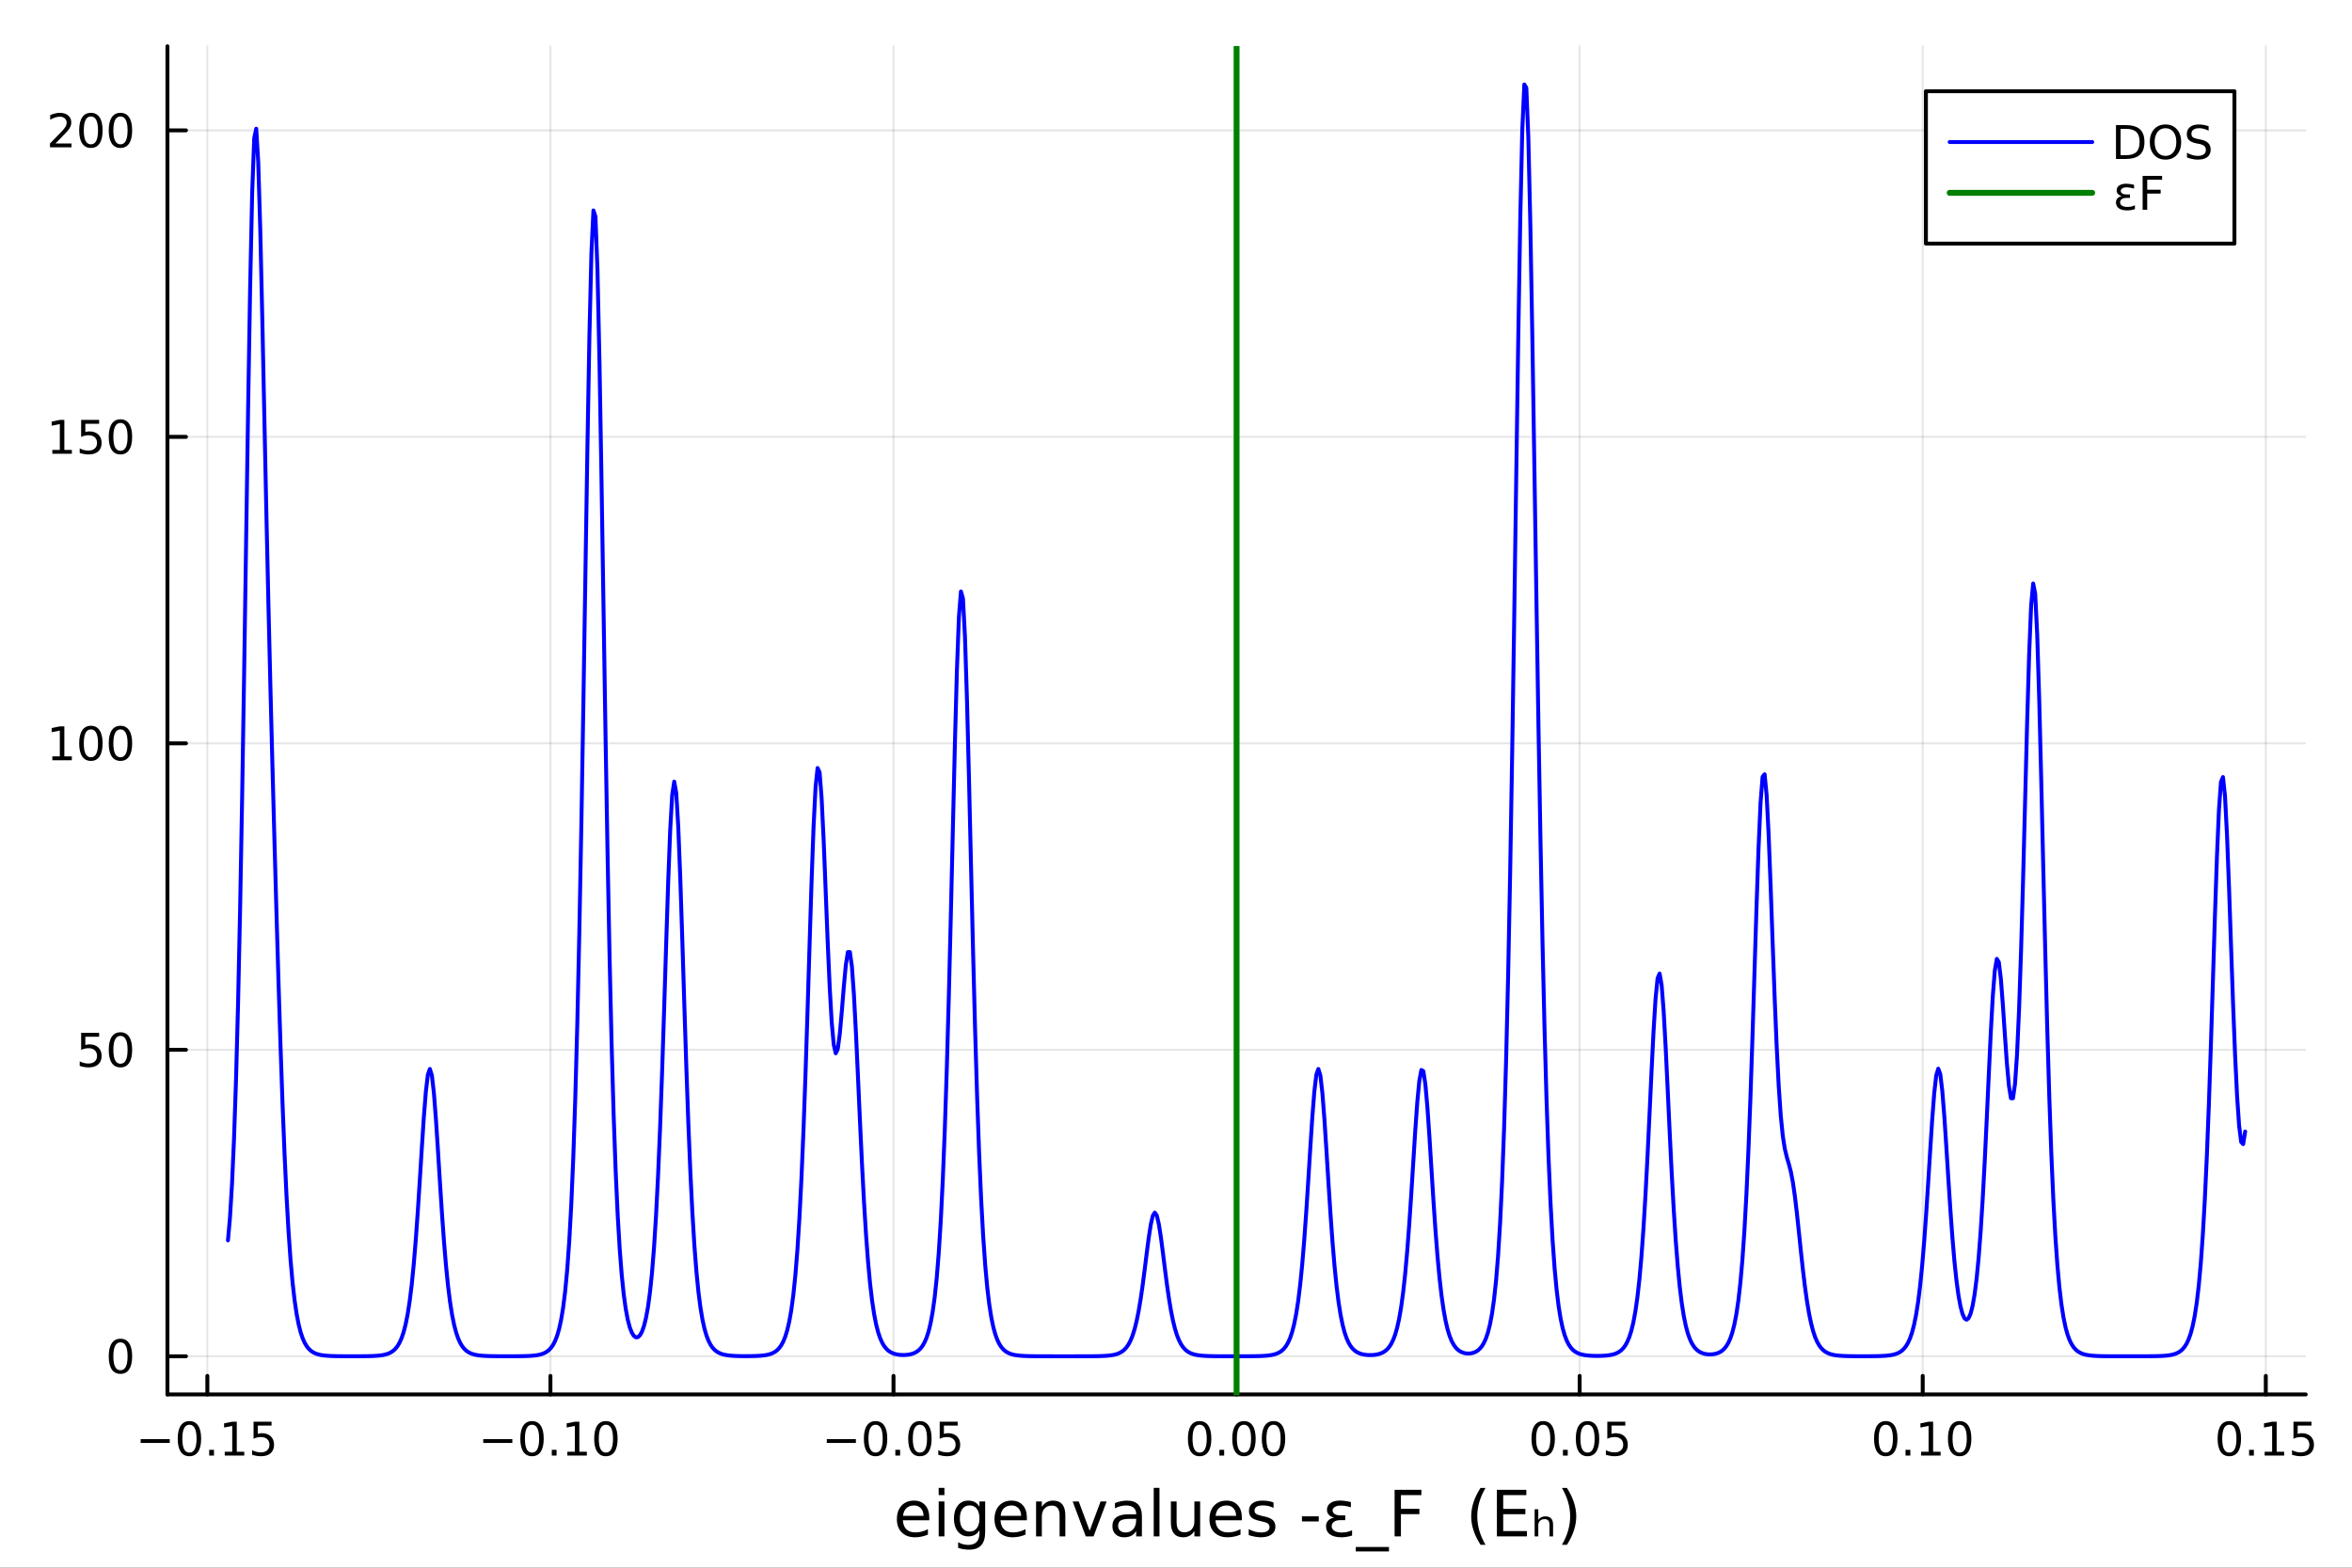
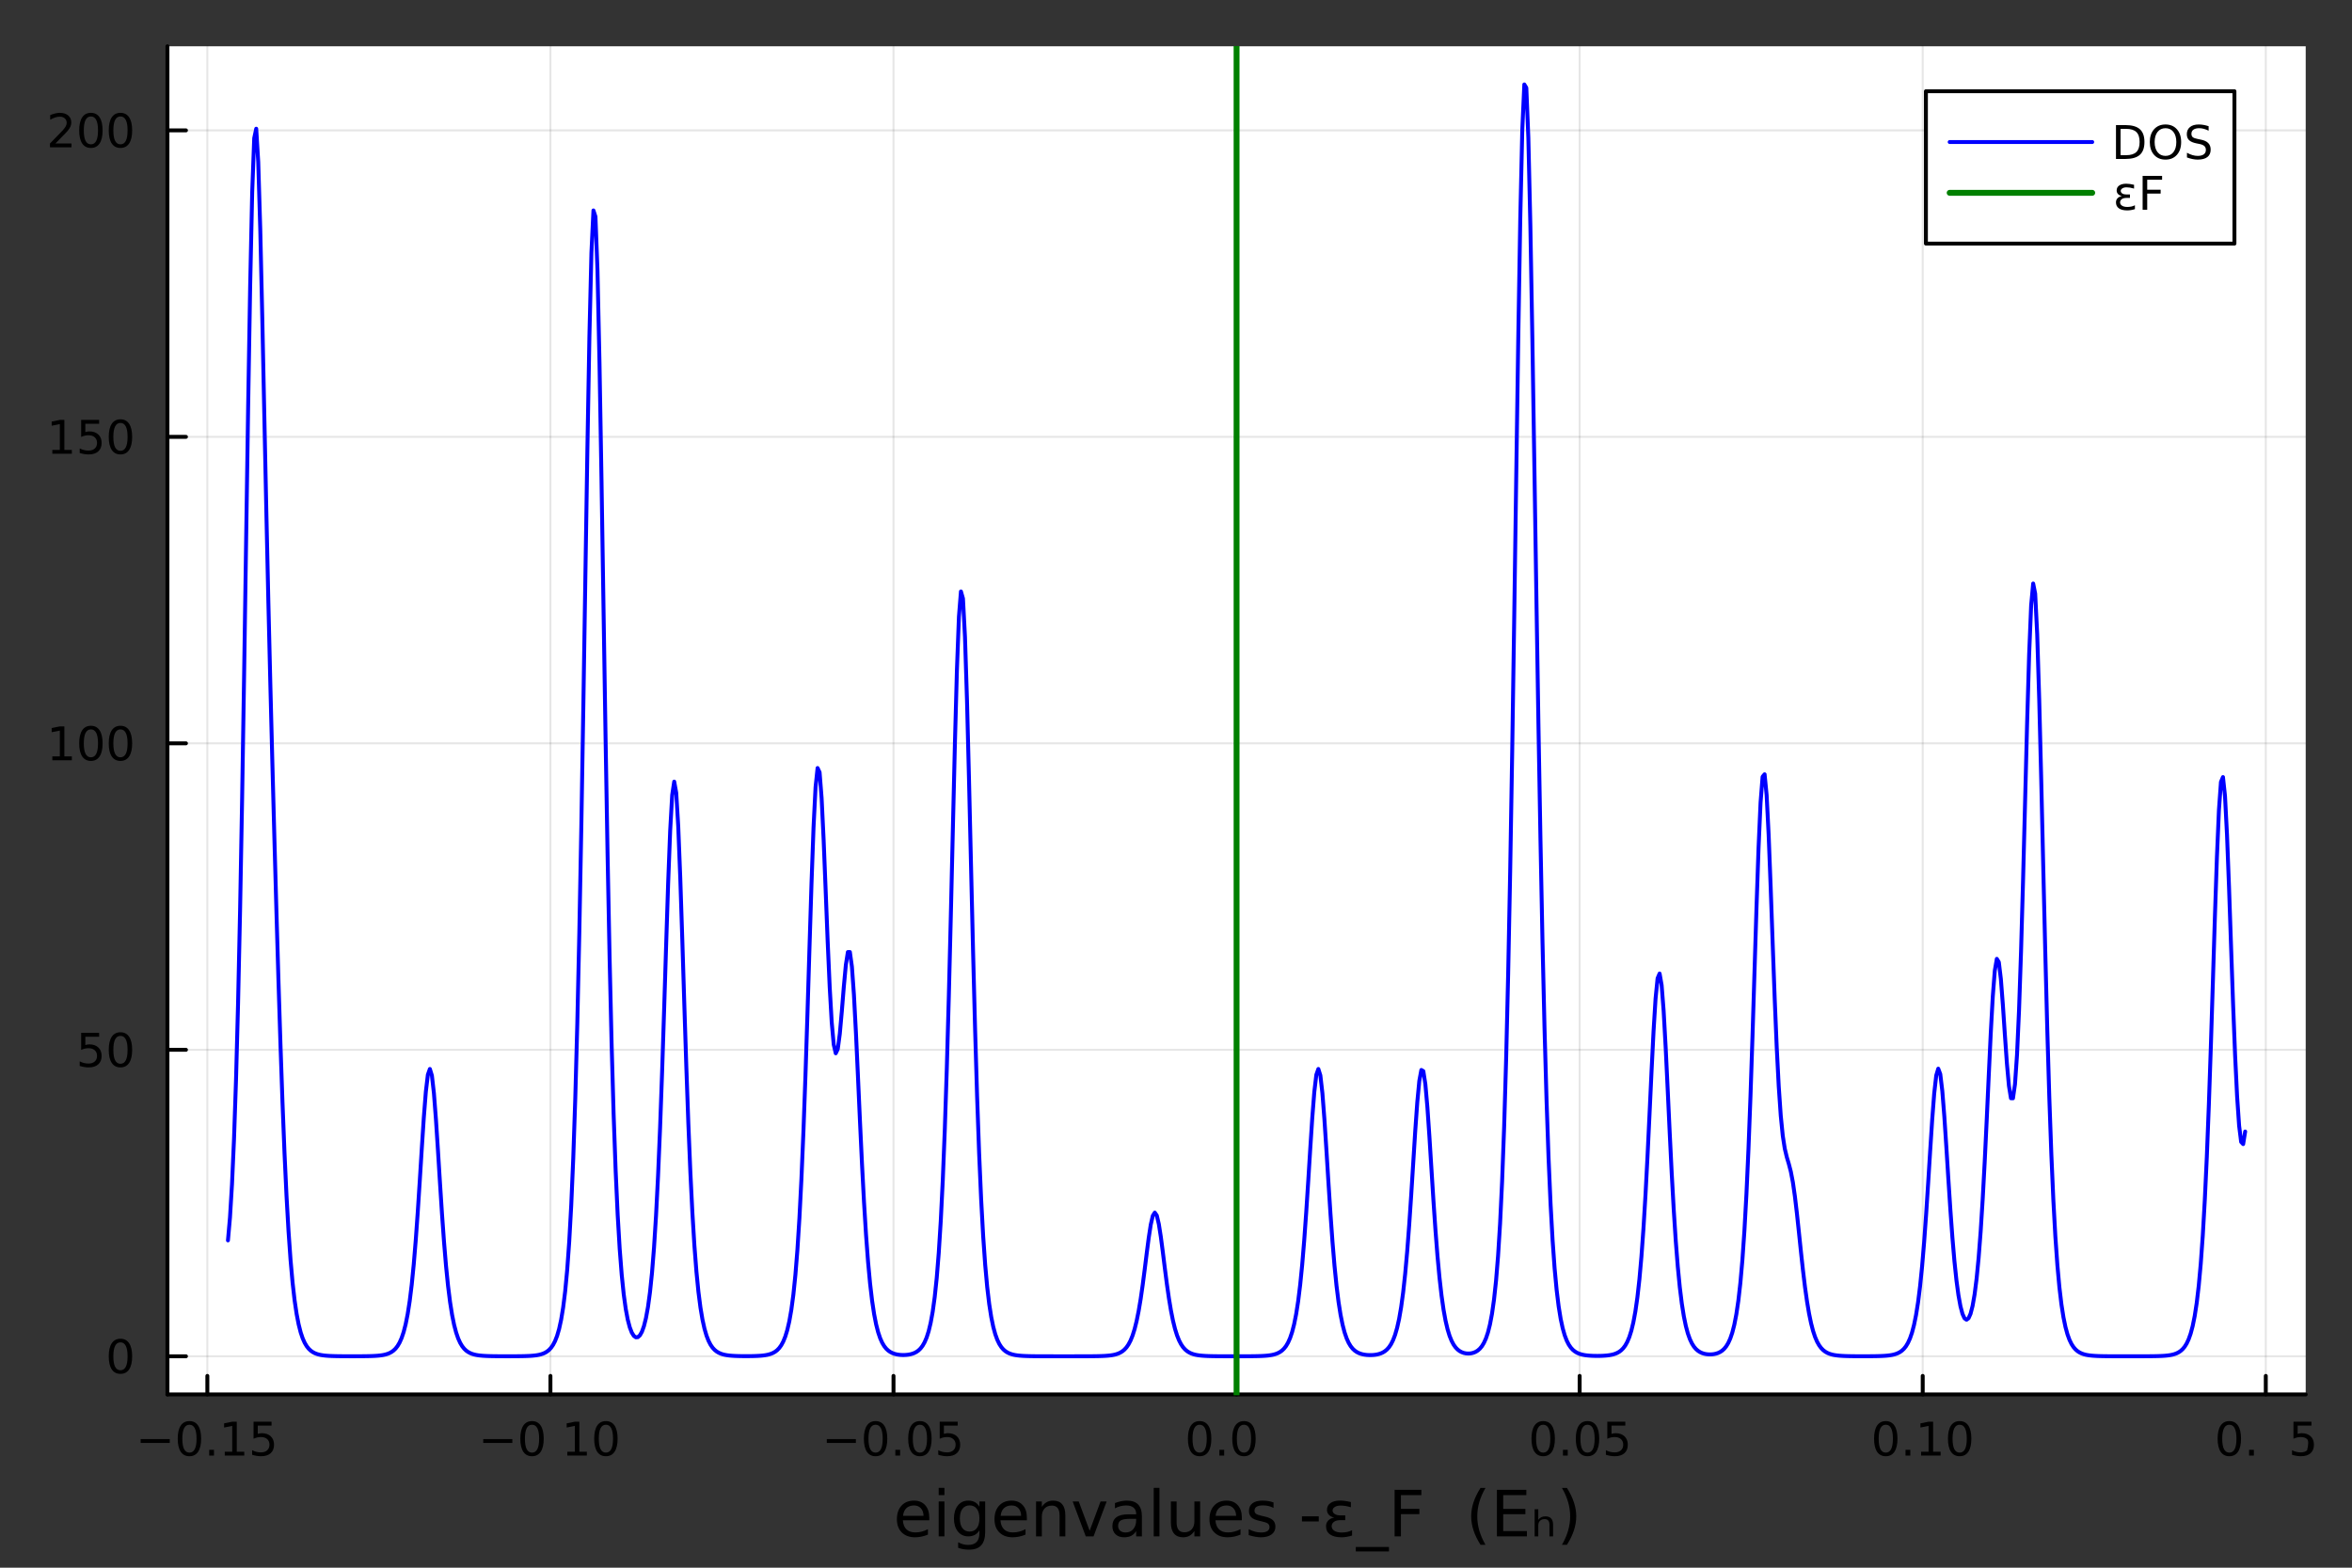
<svg xmlns="http://www.w3.org/2000/svg" width="600" height="400" viewBox="0 0 2400 1600">
  <rect x="0" y="0" width="2400" height="1600" fill="#333333" stroke="none" />
  <defs>
    <clipPath id="clip510">
      <rect x="0" y="0" width="2400" height="1600" />
    </clipPath>
  </defs>
-   <path clip-path="url(#clip510)" d="M0 1600 L2400 1600 L2400 0 L0 0  Z" fill="#ffffff" fill-rule="evenodd" fill-opacity="1" />
  <defs>
    <clipPath id="clip511">
      <rect x="480" y="0" width="1681" height="1600" />
    </clipPath>
  </defs>
  <path clip-path="url(#clip510)" d="M170.857 1423.18 L2352.76 1423.18 L2352.76 47.244 L170.857 47.244  Z" fill="#ffffff" fill-rule="evenodd" fill-opacity="1" />
  <defs>
    <clipPath id="clip512">
      <rect x="170" y="47" width="2183" height="1377" />
    </clipPath>
  </defs>
  <polyline clip-path="url(#clip512)" style="stroke:#000000; stroke-linecap:round; stroke-linejoin:round; stroke-width:2; stroke-opacity:0.1; fill:none" points="211.586,1423.18 211.586,47.244 " />
  <polyline clip-path="url(#clip512)" style="stroke:#000000; stroke-linecap:round; stroke-linejoin:round; stroke-width:2; stroke-opacity:0.1; fill:none" points="561.659,1423.18 561.659,47.244 " />
  <polyline clip-path="url(#clip512)" style="stroke:#000000; stroke-linecap:round; stroke-linejoin:round; stroke-width:2; stroke-opacity:0.1; fill:none" points="911.733,1423.18 911.733,47.244 " />
  <polyline clip-path="url(#clip512)" style="stroke:#000000; stroke-linecap:round; stroke-linejoin:round; stroke-width:2; stroke-opacity:0.1; fill:none" points="1261.81,1423.18 1261.81,47.244 " />
  <polyline clip-path="url(#clip512)" style="stroke:#000000; stroke-linecap:round; stroke-linejoin:round; stroke-width:2; stroke-opacity:0.1; fill:none" points="1611.88,1423.18 1611.88,47.244 " />
  <polyline clip-path="url(#clip512)" style="stroke:#000000; stroke-linecap:round; stroke-linejoin:round; stroke-width:2; stroke-opacity:0.1; fill:none" points="1961.95,1423.18 1961.95,47.244 " />
  <polyline clip-path="url(#clip512)" style="stroke:#000000; stroke-linecap:round; stroke-linejoin:round; stroke-width:2; stroke-opacity:0.1; fill:none" points="2312.03,1423.18 2312.03,47.244 " />
  <polyline clip-path="url(#clip512)" style="stroke:#000000; stroke-linecap:round; stroke-linejoin:round; stroke-width:2; stroke-opacity:0.1; fill:none" points="170.857,1384.24 2352.76,1384.24 " />
  <polyline clip-path="url(#clip512)" style="stroke:#000000; stroke-linecap:round; stroke-linejoin:round; stroke-width:2; stroke-opacity:0.1; fill:none" points="170.857,1071.44 2352.76,1071.44 " />
  <polyline clip-path="url(#clip512)" style="stroke:#000000; stroke-linecap:round; stroke-linejoin:round; stroke-width:2; stroke-opacity:0.1; fill:none" points="170.857,758.648 2352.76,758.648 " />
  <polyline clip-path="url(#clip512)" style="stroke:#000000; stroke-linecap:round; stroke-linejoin:round; stroke-width:2; stroke-opacity:0.1; fill:none" points="170.857,445.853 2352.76,445.853 " />
  <polyline clip-path="url(#clip512)" style="stroke:#000000; stroke-linecap:round; stroke-linejoin:round; stroke-width:2; stroke-opacity:0.1; fill:none" points="170.857,133.057 2352.76,133.057 " />
  <polyline clip-path="url(#clip510)" style="stroke:#000000; stroke-linecap:round; stroke-linejoin:round; stroke-width:4; stroke-opacity:1; fill:none" points="170.857,1423.18 2352.76,1423.18 " />
  <polyline clip-path="url(#clip510)" style="stroke:#000000; stroke-linecap:round; stroke-linejoin:round; stroke-width:4; stroke-opacity:1; fill:none" points="211.586,1423.18 211.586,1404.28 " />
  <polyline clip-path="url(#clip510)" style="stroke:#000000; stroke-linecap:round; stroke-linejoin:round; stroke-width:4; stroke-opacity:1; fill:none" points="561.659,1423.18 561.659,1404.28 " />
  <polyline clip-path="url(#clip510)" style="stroke:#000000; stroke-linecap:round; stroke-linejoin:round; stroke-width:4; stroke-opacity:1; fill:none" points="911.733,1423.18 911.733,1404.28 " />
  <polyline clip-path="url(#clip510)" style="stroke:#000000; stroke-linecap:round; stroke-linejoin:round; stroke-width:4; stroke-opacity:1; fill:none" points="1261.81,1423.18 1261.81,1404.28 " />
  <polyline clip-path="url(#clip510)" style="stroke:#000000; stroke-linecap:round; stroke-linejoin:round; stroke-width:4; stroke-opacity:1; fill:none" points="1611.88,1423.18 1611.88,1404.28 " />
  <polyline clip-path="url(#clip510)" style="stroke:#000000; stroke-linecap:round; stroke-linejoin:round; stroke-width:4; stroke-opacity:1; fill:none" points="1961.95,1423.18 1961.95,1404.28 " />
  <polyline clip-path="url(#clip510)" style="stroke:#000000; stroke-linecap:round; stroke-linejoin:round; stroke-width:4; stroke-opacity:1; fill:none" points="2312.03,1423.18 2312.03,1404.28 " />
  <path clip-path="url(#clip510)" d="M143.531 1468.75 L173.206 1468.75 L173.206 1472.69 L143.531 1472.69 L143.531 1468.75 Z" fill="#000000" fill-rule="nonzero" fill-opacity="1" />
  <path clip-path="url(#clip510)" d="M193.299 1454.1 Q189.688 1454.1 187.859 1457.66 Q186.054 1461.2 186.054 1468.33 Q186.054 1475.44 187.859 1479.01 Q189.688 1482.55 193.299 1482.55 Q196.933 1482.55 198.739 1479.01 Q200.567 1475.44 200.567 1468.33 Q200.567 1461.2 198.739 1457.66 Q196.933 1454.1 193.299 1454.1 M193.299 1450.39 Q199.109 1450.39 202.165 1455 Q205.243 1459.58 205.243 1468.33 Q205.243 1477.06 202.165 1481.67 Q199.109 1486.25 193.299 1486.25 Q187.489 1486.25 184.41 1481.67 Q181.355 1477.06 181.355 1468.33 Q181.355 1459.58 184.41 1455 Q187.489 1450.39 193.299 1450.39 Z" fill="#000000" fill-rule="nonzero" fill-opacity="1" />
  <path clip-path="url(#clip510)" d="M213.461 1479.7 L218.345 1479.7 L218.345 1485.58 L213.461 1485.58 L213.461 1479.7 Z" fill="#000000" fill-rule="nonzero" fill-opacity="1" />
  <path clip-path="url(#clip510)" d="M229.34 1481.64 L236.979 1481.64 L236.979 1455.28 L228.669 1456.95 L228.669 1452.69 L236.933 1451.02 L241.609 1451.02 L241.609 1481.64 L249.248 1481.64 L249.248 1485.58 L229.34 1485.58 L229.34 1481.64 Z" fill="#000000" fill-rule="nonzero" fill-opacity="1" />
  <path clip-path="url(#clip510)" d="M258.738 1451.02 L277.095 1451.02 L277.095 1454.96 L263.021 1454.96 L263.021 1463.43 Q264.039 1463.08 265.058 1462.92 Q266.076 1462.73 267.095 1462.73 Q272.882 1462.73 276.261 1465.9 Q279.641 1469.08 279.641 1474.49 Q279.641 1480.07 276.169 1483.17 Q272.697 1486.25 266.377 1486.25 Q264.201 1486.25 261.933 1485.88 Q259.687 1485.51 257.28 1484.77 L257.28 1480.07 Q259.363 1481.2 261.586 1481.76 Q263.808 1482.32 266.285 1482.32 Q270.289 1482.32 272.627 1480.21 Q274.965 1478.1 274.965 1474.49 Q274.965 1470.88 272.627 1468.77 Q270.289 1466.67 266.285 1466.67 Q264.41 1466.67 262.535 1467.08 Q260.683 1467.5 258.738 1468.38 L258.738 1451.02 Z" fill="#000000" fill-rule="nonzero" fill-opacity="1" />
  <path clip-path="url(#clip510)" d="M493.107 1468.75 L522.782 1468.75 L522.782 1472.69 L493.107 1472.69 L493.107 1468.75 Z" fill="#000000" fill-rule="nonzero" fill-opacity="1" />
  <path clip-path="url(#clip510)" d="M542.875 1454.1 Q539.264 1454.1 537.435 1457.66 Q535.63 1461.2 535.63 1468.33 Q535.63 1475.44 537.435 1479.01 Q539.264 1482.55 542.875 1482.55 Q546.509 1482.55 548.315 1479.01 Q550.143 1475.44 550.143 1468.33 Q550.143 1461.2 548.315 1457.66 Q546.509 1454.1 542.875 1454.1 M542.875 1450.39 Q548.685 1450.39 551.741 1455 Q554.819 1459.58 554.819 1468.33 Q554.819 1477.06 551.741 1481.67 Q548.685 1486.25 542.875 1486.25 Q537.065 1486.25 533.986 1481.67 Q530.93 1477.06 530.93 1468.33 Q530.93 1459.58 533.986 1455 Q537.065 1450.39 542.875 1450.39 Z" fill="#000000" fill-rule="nonzero" fill-opacity="1" />
-   <path clip-path="url(#clip510)" d="M563.037 1479.7 L567.921 1479.7 L567.921 1485.58 L563.037 1485.58 L563.037 1479.7 Z" fill="#000000" fill-rule="nonzero" fill-opacity="1" />
  <path clip-path="url(#clip510)" d="M578.916 1481.64 L586.555 1481.64 L586.555 1455.28 L578.245 1456.95 L578.245 1452.69 L586.509 1451.02 L591.185 1451.02 L591.185 1481.64 L598.824 1481.64 L598.824 1485.58 L578.916 1485.58 L578.916 1481.64 Z" fill="#000000" fill-rule="nonzero" fill-opacity="1" />
  <path clip-path="url(#clip510)" d="M618.268 1454.1 Q614.657 1454.1 612.828 1457.66 Q611.023 1461.2 611.023 1468.33 Q611.023 1475.44 612.828 1479.01 Q614.657 1482.55 618.268 1482.55 Q621.902 1482.55 623.708 1479.01 Q625.536 1475.44 625.536 1468.33 Q625.536 1461.2 623.708 1457.66 Q621.902 1454.1 618.268 1454.1 M618.268 1450.39 Q624.078 1450.39 627.134 1455 Q630.212 1459.58 630.212 1468.33 Q630.212 1477.06 627.134 1481.67 Q624.078 1486.25 618.268 1486.25 Q612.458 1486.25 609.379 1481.67 Q606.324 1477.06 606.324 1468.33 Q606.324 1459.58 609.379 1455 Q612.458 1450.39 618.268 1450.39 Z" fill="#000000" fill-rule="nonzero" fill-opacity="1" />
  <path clip-path="url(#clip510)" d="M843.678 1468.75 L873.354 1468.75 L873.354 1472.69 L843.678 1472.69 L843.678 1468.75 Z" fill="#000000" fill-rule="nonzero" fill-opacity="1" />
  <path clip-path="url(#clip510)" d="M893.446 1454.1 Q889.835 1454.1 888.006 1457.66 Q886.201 1461.2 886.201 1468.33 Q886.201 1475.44 888.006 1479.01 Q889.835 1482.55 893.446 1482.55 Q897.08 1482.55 898.886 1479.01 Q900.715 1475.44 900.715 1468.33 Q900.715 1461.2 898.886 1457.66 Q897.08 1454.1 893.446 1454.1 M893.446 1450.39 Q899.256 1450.39 902.312 1455 Q905.391 1459.58 905.391 1468.33 Q905.391 1477.06 902.312 1481.67 Q899.256 1486.25 893.446 1486.25 Q887.636 1486.25 884.557 1481.67 Q881.502 1477.06 881.502 1468.33 Q881.502 1459.58 884.557 1455 Q887.636 1450.39 893.446 1450.39 Z" fill="#000000" fill-rule="nonzero" fill-opacity="1" />
  <path clip-path="url(#clip510)" d="M913.608 1479.7 L918.492 1479.7 L918.492 1485.58 L913.608 1485.58 L913.608 1479.7 Z" fill="#000000" fill-rule="nonzero" fill-opacity="1" />
  <path clip-path="url(#clip510)" d="M938.677 1454.1 Q935.066 1454.1 933.238 1457.66 Q931.432 1461.2 931.432 1468.33 Q931.432 1475.44 933.238 1479.01 Q935.066 1482.55 938.677 1482.55 Q942.312 1482.55 944.117 1479.01 Q945.946 1475.44 945.946 1468.33 Q945.946 1461.2 944.117 1457.66 Q942.312 1454.1 938.677 1454.1 M938.677 1450.39 Q944.488 1450.39 947.543 1455 Q950.622 1459.58 950.622 1468.33 Q950.622 1477.06 947.543 1481.67 Q944.488 1486.25 938.677 1486.25 Q932.867 1486.25 929.789 1481.67 Q926.733 1477.06 926.733 1468.33 Q926.733 1459.58 929.789 1455 Q932.867 1450.39 938.677 1450.39 Z" fill="#000000" fill-rule="nonzero" fill-opacity="1" />
  <path clip-path="url(#clip510)" d="M958.886 1451.02 L977.242 1451.02 L977.242 1454.96 L963.168 1454.96 L963.168 1463.43 Q964.186 1463.08 965.205 1462.92 Q966.224 1462.73 967.242 1462.73 Q973.029 1462.73 976.409 1465.9 Q979.788 1469.08 979.788 1474.49 Q979.788 1480.07 976.316 1483.17 Q972.844 1486.25 966.524 1486.25 Q964.349 1486.25 962.08 1485.88 Q959.835 1485.51 957.427 1484.77 L957.427 1480.07 Q959.511 1481.2 961.733 1481.76 Q963.955 1482.32 966.432 1482.32 Q970.436 1482.32 972.774 1480.21 Q975.112 1478.1 975.112 1474.49 Q975.112 1470.88 972.774 1468.77 Q970.436 1466.67 966.432 1466.67 Q964.557 1466.67 962.682 1467.08 Q960.83 1467.5 958.886 1468.38 L958.886 1451.02 Z" fill="#000000" fill-rule="nonzero" fill-opacity="1" />
  <path clip-path="url(#clip510)" d="M1224.11 1454.1 Q1220.5 1454.1 1218.67 1457.66 Q1216.86 1461.2 1216.86 1468.33 Q1216.86 1475.44 1218.67 1479.01 Q1220.5 1482.55 1224.11 1482.55 Q1227.74 1482.55 1229.55 1479.01 Q1231.38 1475.44 1231.38 1468.33 Q1231.38 1461.2 1229.55 1457.66 Q1227.74 1454.1 1224.11 1454.1 M1224.11 1450.39 Q1229.92 1450.39 1232.98 1455 Q1236.05 1459.58 1236.05 1468.33 Q1236.05 1477.06 1232.98 1481.67 Q1229.92 1486.25 1224.11 1486.25 Q1218.3 1486.25 1215.22 1481.67 Q1212.17 1477.06 1212.17 1468.33 Q1212.17 1459.58 1215.22 1455 Q1218.3 1450.39 1224.11 1450.39 Z" fill="#000000" fill-rule="nonzero" fill-opacity="1" />
  <path clip-path="url(#clip510)" d="M1244.27 1479.7 L1249.16 1479.7 L1249.16 1485.58 L1244.27 1485.58 L1244.27 1479.7 Z" fill="#000000" fill-rule="nonzero" fill-opacity="1" />
  <path clip-path="url(#clip510)" d="M1269.34 1454.1 Q1265.73 1454.1 1263.9 1457.66 Q1262.1 1461.2 1262.1 1468.33 Q1262.1 1475.44 1263.9 1479.01 Q1265.73 1482.55 1269.34 1482.55 Q1272.98 1482.55 1274.78 1479.01 Q1276.61 1475.44 1276.61 1468.33 Q1276.61 1461.2 1274.78 1457.66 Q1272.98 1454.1 1269.34 1454.1 M1269.34 1450.39 Q1275.15 1450.39 1278.21 1455 Q1281.29 1459.58 1281.29 1468.33 Q1281.29 1477.06 1278.21 1481.67 Q1275.15 1486.25 1269.34 1486.25 Q1263.53 1486.25 1260.45 1481.67 Q1257.4 1477.06 1257.4 1468.33 Q1257.4 1459.58 1260.45 1455 Q1263.53 1450.39 1269.34 1450.39 Z" fill="#000000" fill-rule="nonzero" fill-opacity="1" />
-   <path clip-path="url(#clip510)" d="M1299.5 1454.1 Q1295.89 1454.1 1294.06 1457.66 Q1292.26 1461.2 1292.26 1468.33 Q1292.26 1475.44 1294.06 1479.01 Q1295.89 1482.55 1299.5 1482.55 Q1303.14 1482.55 1304.94 1479.01 Q1306.77 1475.44 1306.77 1468.33 Q1306.77 1461.2 1304.94 1457.66 Q1303.14 1454.1 1299.5 1454.1 M1299.5 1450.39 Q1305.31 1450.39 1308.37 1455 Q1311.45 1459.58 1311.45 1468.33 Q1311.45 1477.06 1308.37 1481.67 Q1305.31 1486.25 1299.5 1486.25 Q1293.69 1486.25 1290.61 1481.67 Q1287.56 1477.06 1287.56 1468.33 Q1287.56 1459.58 1290.61 1455 Q1293.69 1450.39 1299.5 1450.39 Z" fill="#000000" fill-rule="nonzero" fill-opacity="1" />
  <path clip-path="url(#clip510)" d="M1574.68 1454.1 Q1571.07 1454.1 1569.24 1457.66 Q1567.44 1461.2 1567.44 1468.33 Q1567.44 1475.44 1569.24 1479.01 Q1571.07 1482.55 1574.68 1482.55 Q1578.32 1482.55 1580.12 1479.01 Q1581.95 1475.44 1581.95 1468.33 Q1581.95 1461.2 1580.12 1457.66 Q1578.32 1454.1 1574.68 1454.1 M1574.68 1450.39 Q1580.49 1450.39 1583.55 1455 Q1586.63 1459.58 1586.63 1468.33 Q1586.63 1477.06 1583.55 1481.67 Q1580.49 1486.25 1574.68 1486.25 Q1568.87 1486.25 1565.79 1481.67 Q1562.74 1477.06 1562.74 1468.33 Q1562.74 1459.58 1565.79 1455 Q1568.87 1450.39 1574.68 1450.39 Z" fill="#000000" fill-rule="nonzero" fill-opacity="1" />
  <path clip-path="url(#clip510)" d="M1594.84 1479.7 L1599.73 1479.7 L1599.73 1485.58 L1594.84 1485.58 L1594.84 1479.7 Z" fill="#000000" fill-rule="nonzero" fill-opacity="1" />
  <path clip-path="url(#clip510)" d="M1619.91 1454.1 Q1616.3 1454.1 1614.47 1457.66 Q1612.67 1461.2 1612.67 1468.33 Q1612.67 1475.44 1614.47 1479.01 Q1616.3 1482.55 1619.91 1482.55 Q1623.55 1482.55 1625.35 1479.01 Q1627.18 1475.44 1627.18 1468.33 Q1627.18 1461.2 1625.35 1457.66 Q1623.55 1454.1 1619.91 1454.1 M1619.91 1450.39 Q1625.72 1450.39 1628.78 1455 Q1631.86 1459.58 1631.86 1468.33 Q1631.86 1477.06 1628.78 1481.67 Q1625.72 1486.25 1619.91 1486.25 Q1614.1 1486.25 1611.02 1481.67 Q1607.97 1477.06 1607.97 1468.33 Q1607.97 1459.58 1611.02 1455 Q1614.1 1450.39 1619.91 1450.39 Z" fill="#000000" fill-rule="nonzero" fill-opacity="1" />
  <path clip-path="url(#clip510)" d="M1640.12 1451.02 L1658.48 1451.02 L1658.48 1454.96 L1644.4 1454.96 L1644.4 1463.43 Q1645.42 1463.08 1646.44 1462.92 Q1647.46 1462.73 1648.48 1462.73 Q1654.26 1462.73 1657.64 1465.9 Q1661.02 1469.08 1661.02 1474.49 Q1661.02 1480.07 1657.55 1483.17 Q1654.08 1486.25 1647.76 1486.25 Q1645.58 1486.25 1643.32 1485.88 Q1641.07 1485.51 1638.66 1484.77 L1638.66 1480.07 Q1640.75 1481.2 1642.97 1481.76 Q1645.19 1482.32 1647.67 1482.32 Q1651.67 1482.32 1654.01 1480.21 Q1656.35 1478.1 1656.35 1474.49 Q1656.35 1470.88 1654.01 1468.77 Q1651.67 1466.67 1647.67 1466.67 Q1645.79 1466.67 1643.92 1467.08 Q1642.07 1467.5 1640.12 1468.38 L1640.12 1451.02 Z" fill="#000000" fill-rule="nonzero" fill-opacity="1" />
  <path clip-path="url(#clip510)" d="M1924.26 1454.1 Q1920.65 1454.1 1918.82 1457.66 Q1917.01 1461.2 1917.01 1468.33 Q1917.01 1475.44 1918.82 1479.01 Q1920.65 1482.55 1924.26 1482.55 Q1927.89 1482.55 1929.7 1479.01 Q1931.53 1475.44 1931.53 1468.33 Q1931.53 1461.2 1929.7 1457.66 Q1927.89 1454.1 1924.26 1454.1 M1924.26 1450.39 Q1930.07 1450.39 1933.12 1455 Q1936.2 1459.58 1936.2 1468.33 Q1936.2 1477.06 1933.12 1481.67 Q1930.07 1486.25 1924.26 1486.25 Q1918.45 1486.25 1915.37 1481.67 Q1912.31 1477.06 1912.31 1468.33 Q1912.31 1459.58 1915.37 1455 Q1918.45 1450.39 1924.26 1450.39 Z" fill="#000000" fill-rule="nonzero" fill-opacity="1" />
  <path clip-path="url(#clip510)" d="M1944.42 1479.7 L1949.3 1479.7 L1949.3 1485.58 L1944.42 1485.58 L1944.42 1479.7 Z" fill="#000000" fill-rule="nonzero" fill-opacity="1" />
  <path clip-path="url(#clip510)" d="M1960.3 1481.64 L1967.94 1481.64 L1967.94 1455.28 L1959.63 1456.95 L1959.63 1452.69 L1967.89 1451.02 L1972.57 1451.02 L1972.57 1481.64 L1980.21 1481.64 L1980.21 1485.58 L1960.3 1485.58 L1960.3 1481.64 Z" fill="#000000" fill-rule="nonzero" fill-opacity="1" />
  <path clip-path="url(#clip510)" d="M1999.65 1454.1 Q1996.04 1454.1 1994.21 1457.66 Q1992.41 1461.2 1992.41 1468.33 Q1992.41 1475.44 1994.21 1479.01 Q1996.04 1482.55 1999.65 1482.55 Q2003.28 1482.55 2005.09 1479.01 Q2006.92 1475.44 2006.92 1468.33 Q2006.92 1461.2 2005.09 1457.66 Q2003.28 1454.1 1999.65 1454.1 M1999.65 1450.39 Q2005.46 1450.39 2008.52 1455 Q2011.59 1459.58 2011.59 1468.33 Q2011.59 1477.06 2008.52 1481.67 Q2005.46 1486.25 1999.65 1486.25 Q1993.84 1486.25 1990.76 1481.67 Q1987.71 1477.06 1987.71 1468.33 Q1987.71 1459.58 1990.76 1455 Q1993.84 1450.39 1999.65 1450.39 Z" fill="#000000" fill-rule="nonzero" fill-opacity="1" />
  <path clip-path="url(#clip510)" d="M2274.83 1454.1 Q2271.22 1454.1 2269.39 1457.66 Q2267.58 1461.2 2267.58 1468.33 Q2267.58 1475.44 2269.39 1479.01 Q2271.22 1482.55 2274.83 1482.55 Q2278.46 1482.55 2280.27 1479.01 Q2282.1 1475.44 2282.1 1468.33 Q2282.1 1461.2 2280.27 1457.66 Q2278.46 1454.1 2274.83 1454.1 M2274.83 1450.39 Q2280.64 1450.39 2283.69 1455 Q2286.77 1459.58 2286.77 1468.33 Q2286.77 1477.06 2283.69 1481.67 Q2280.64 1486.25 2274.83 1486.25 Q2269.02 1486.25 2265.94 1481.67 Q2262.88 1477.06 2262.88 1468.33 Q2262.88 1459.58 2265.94 1455 Q2269.02 1450.39 2274.83 1450.39 Z" fill="#000000" fill-rule="nonzero" fill-opacity="1" />
  <path clip-path="url(#clip510)" d="M2294.99 1479.7 L2299.87 1479.7 L2299.87 1485.58 L2294.99 1485.58 L2294.99 1479.7 Z" fill="#000000" fill-rule="nonzero" fill-opacity="1" />
-   <path clip-path="url(#clip510)" d="M2310.87 1481.64 L2318.51 1481.64 L2318.51 1455.28 L2310.2 1456.95 L2310.2 1452.69 L2318.46 1451.02 L2323.14 1451.02 L2323.14 1481.64 L2330.78 1481.64 L2330.78 1485.58 L2310.87 1485.58 L2310.87 1481.64 Z" fill="#000000" fill-rule="nonzero" fill-opacity="1" />
-   <path clip-path="url(#clip510)" d="M2340.27 1451.02 L2358.62 1451.02 L2358.62 1454.96 L2344.55 1454.96 L2344.55 1463.43 Q2345.57 1463.08 2346.59 1462.92 Q2347.61 1462.73 2348.62 1462.73 Q2354.41 1462.73 2357.79 1465.9 Q2361.17 1469.08 2361.17 1474.49 Q2361.17 1480.07 2357.7 1483.17 Q2354.23 1486.25 2347.91 1486.25 Q2345.73 1486.25 2343.46 1485.88 Q2341.22 1485.51 2338.81 1484.77 L2338.81 1480.07 Q2340.89 1481.2 2343.12 1481.76 Q2345.34 1482.32 2347.81 1482.32 Q2351.82 1482.32 2354.16 1480.21 Q2356.49 1478.1 2356.49 1474.49 Q2356.49 1470.88 2354.16 1468.77 Q2351.82 1466.67 2347.81 1466.67 Q2345.94 1466.67 2344.06 1467.08 Q2342.21 1467.5 2340.27 1468.38 L2340.27 1451.02 Z" fill="#000000" fill-rule="nonzero" fill-opacity="1" />
+   <path clip-path="url(#clip510)" d="M2340.27 1451.02 L2358.62 1451.02 L2358.62 1454.96 L2344.55 1454.96 L2344.55 1463.43 Q2345.57 1463.08 2346.59 1462.92 Q2347.61 1462.73 2348.62 1462.73 Q2354.41 1462.73 2357.79 1465.9 Q2361.17 1469.08 2361.17 1474.49 Q2361.17 1480.07 2357.7 1483.17 Q2354.23 1486.25 2347.91 1486.25 Q2345.73 1486.25 2343.46 1485.88 Q2341.22 1485.51 2338.81 1484.77 L2338.81 1480.07 Q2340.89 1481.2 2343.12 1481.76 Q2345.34 1482.32 2347.81 1482.32 Q2351.82 1482.32 2354.16 1480.21 Q2356.49 1470.88 2354.16 1468.77 Q2351.82 1466.67 2347.81 1466.67 Q2345.94 1466.67 2344.06 1467.08 Q2342.21 1467.5 2340.27 1468.38 L2340.27 1451.02 Z" fill="#000000" fill-rule="nonzero" fill-opacity="1" />
  <path clip-path="url(#clip510)" d="M948.232 1548.76 L948.232 1551.62 L921.305 1551.62 Q921.687 1557.67 924.933 1560.85 Q928.212 1564 934.036 1564 Q937.41 1564 940.561 1563.17 Q943.744 1562.35 946.863 1560.69 L946.863 1566.23 Q943.712 1567.57 940.402 1568.27 Q937.092 1568.97 933.686 1568.97 Q925.156 1568.97 920.159 1564 Q915.194 1559.04 915.194 1550.57 Q915.194 1541.82 919.905 1536.69 Q924.647 1531.54 932.668 1531.54 Q939.861 1531.54 944.031 1536.18 Q948.232 1540.8 948.232 1548.76 M942.376 1547.04 Q942.312 1542.23 939.67 1539.37 Q937.06 1536.5 932.731 1536.5 Q927.83 1536.5 924.87 1539.27 Q921.942 1542.04 921.496 1547.07 L942.376 1547.04 Z" fill="#000000" fill-rule="nonzero" fill-opacity="1" />
  <path clip-path="url(#clip510)" d="M957.844 1532.4 L963.701 1532.4 L963.701 1568.04 L957.844 1568.04 L957.844 1532.4 M957.844 1518.52 L963.701 1518.52 L963.701 1525.93 L957.844 1525.93 L957.844 1518.52 Z" fill="#000000" fill-rule="nonzero" fill-opacity="1" />
  <path clip-path="url(#clip510)" d="M999.412 1549.81 Q999.412 1543.44 996.77 1539.94 Q994.161 1536.44 989.418 1536.44 Q984.707 1536.44 982.066 1539.94 Q979.456 1543.44 979.456 1549.81 Q979.456 1556.14 982.066 1559.64 Q984.707 1563.14 989.418 1563.14 Q994.161 1563.14 996.77 1559.64 Q999.412 1556.14 999.412 1549.81 M1005.27 1563.62 Q1005.27 1572.72 1001.23 1577.15 Q997.184 1581.6 988.845 1581.6 Q985.758 1581.6 983.021 1581.13 Q980.283 1580.68 977.705 1579.72 L977.705 1574.03 Q980.283 1575.43 982.798 1576.1 Q985.312 1576.76 987.922 1576.76 Q993.683 1576.76 996.548 1573.74 Q999.412 1570.75 999.412 1564.67 L999.412 1561.77 Q997.598 1564.92 994.765 1566.48 Q991.933 1568.04 987.986 1568.04 Q981.429 1568.04 977.419 1563.05 Q973.408 1558.05 973.408 1549.81 Q973.408 1541.53 977.419 1536.53 Q981.429 1531.54 987.986 1531.54 Q991.933 1531.54 994.765 1533.1 Q997.598 1534.66 999.412 1537.81 L999.412 1532.4 L1005.27 1532.4 L1005.27 1563.62 Z" fill="#000000" fill-rule="nonzero" fill-opacity="1" />
  <path clip-path="url(#clip510)" d="M1047.82 1548.76 L1047.82 1551.62 L1020.9 1551.62 Q1021.28 1557.67 1024.52 1560.85 Q1027.8 1564 1033.63 1564 Q1037 1564 1040.15 1563.17 Q1043.34 1562.35 1046.45 1560.69 L1046.45 1566.23 Q1043.3 1567.57 1039.99 1568.27 Q1036.68 1568.97 1033.28 1568.97 Q1024.75 1568.97 1019.75 1564 Q1014.79 1559.04 1014.79 1550.57 Q1014.79 1541.82 1019.5 1536.69 Q1024.24 1531.54 1032.26 1531.54 Q1039.45 1531.54 1043.62 1536.18 Q1047.82 1540.8 1047.82 1548.76 M1041.97 1547.04 Q1041.9 1542.23 1039.26 1539.37 Q1036.65 1536.5 1032.32 1536.5 Q1027.42 1536.5 1024.46 1539.27 Q1021.53 1542.04 1021.09 1547.07 L1041.97 1547.04 Z" fill="#000000" fill-rule="nonzero" fill-opacity="1" />
  <path clip-path="url(#clip510)" d="M1087.07 1546.53 L1087.07 1568.04 L1081.21 1568.04 L1081.21 1546.72 Q1081.21 1541.66 1079.24 1539.14 Q1077.26 1536.63 1073.32 1536.63 Q1068.58 1536.63 1065.84 1539.65 Q1063.1 1542.68 1063.1 1547.9 L1063.1 1568.04 L1057.21 1568.04 L1057.21 1532.4 L1063.1 1532.4 L1063.1 1537.93 Q1065.2 1534.72 1068.03 1533.13 Q1070.9 1531.54 1074.62 1531.54 Q1080.77 1531.54 1083.92 1535.36 Q1087.07 1539.14 1087.07 1546.53 Z" fill="#000000" fill-rule="nonzero" fill-opacity="1" />
  <path clip-path="url(#clip510)" d="M1094.55 1532.4 L1100.75 1532.4 L1111.89 1562.31 L1123.03 1532.4 L1129.24 1532.4 L1115.87 1568.04 L1107.92 1568.04 L1094.55 1532.4 Z" fill="#000000" fill-rule="nonzero" fill-opacity="1" />
  <path clip-path="url(#clip510)" d="M1153.53 1550.12 Q1146.43 1550.12 1143.69 1551.75 Q1140.95 1553.37 1140.95 1557.29 Q1140.95 1560.4 1142.99 1562.25 Q1145.06 1564.07 1148.59 1564.07 Q1153.46 1564.07 1156.39 1560.63 Q1159.35 1557.16 1159.35 1551.43 L1159.35 1550.12 L1153.53 1550.12 M1165.21 1547.71 L1165.21 1568.04 L1159.35 1568.04 L1159.35 1562.63 Q1157.35 1565.88 1154.35 1567.44 Q1151.36 1568.97 1147.03 1568.97 Q1141.56 1568.97 1138.31 1565.91 Q1135.1 1562.82 1135.1 1557.67 Q1135.1 1551.65 1139.11 1548.6 Q1143.15 1545.54 1151.14 1545.54 L1159.35 1545.54 L1159.35 1544.97 Q1159.35 1540.93 1156.68 1538.73 Q1154.04 1536.5 1149.23 1536.5 Q1146.17 1536.5 1143.28 1537.23 Q1140.38 1537.97 1137.71 1539.43 L1137.71 1534.02 Q1140.92 1532.78 1143.95 1532.17 Q1146.97 1531.54 1149.83 1531.54 Q1157.57 1531.54 1161.39 1535.55 Q1165.21 1539.56 1165.21 1547.71 Z" fill="#000000" fill-rule="nonzero" fill-opacity="1" />
  <path clip-path="url(#clip510)" d="M1177.27 1518.52 L1183.13 1518.52 L1183.13 1568.04 L1177.27 1568.04 L1177.27 1518.52 Z" fill="#000000" fill-rule="nonzero" fill-opacity="1" />
  <path clip-path="url(#clip510)" d="M1194.78 1553.98 L1194.78 1532.4 L1200.63 1532.4 L1200.63 1553.75 Q1200.63 1558.81 1202.61 1561.36 Q1204.58 1563.87 1208.53 1563.87 Q1213.27 1563.87 1216.01 1560.85 Q1218.77 1557.83 1218.77 1552.61 L1218.77 1532.4 L1224.63 1532.4 L1224.63 1568.04 L1218.77 1568.04 L1218.77 1562.57 Q1216.64 1565.82 1213.81 1567.41 Q1211.01 1568.97 1207.28 1568.97 Q1201.14 1568.97 1197.96 1565.15 Q1194.78 1561.33 1194.78 1553.98 M1209.51 1531.54 L1209.51 1531.54 Z" fill="#000000" fill-rule="nonzero" fill-opacity="1" />
  <path clip-path="url(#clip510)" d="M1267.19 1548.76 L1267.19 1551.62 L1240.26 1551.62 Q1240.64 1557.67 1243.89 1560.85 Q1247.17 1564 1252.99 1564 Q1256.36 1564 1259.52 1563.17 Q1262.7 1562.35 1265.82 1560.69 L1265.82 1566.23 Q1262.67 1567.57 1259.36 1568.27 Q1256.05 1568.97 1252.64 1568.97 Q1244.11 1568.97 1239.11 1564 Q1234.15 1559.04 1234.15 1550.57 Q1234.15 1541.82 1238.86 1536.69 Q1243.6 1531.54 1251.62 1531.54 Q1258.81 1531.54 1262.98 1536.18 Q1267.19 1540.8 1267.19 1548.76 M1261.33 1547.04 Q1261.27 1542.23 1258.62 1539.37 Q1256.01 1536.5 1251.69 1536.5 Q1246.78 1536.5 1243.82 1539.27 Q1240.9 1542.04 1240.45 1547.07 L1261.33 1547.04 Z" fill="#000000" fill-rule="nonzero" fill-opacity="1" />
  <path clip-path="url(#clip510)" d="M1299.52 1533.45 L1299.52 1538.98 Q1297.04 1537.71 1294.37 1537.07 Q1291.69 1536.44 1288.83 1536.44 Q1284.47 1536.44 1282.27 1537.77 Q1280.11 1539.11 1280.11 1541.79 Q1280.11 1543.82 1281.67 1545 Q1283.23 1546.15 1287.94 1547.2 L1289.94 1547.64 Q1296.18 1548.98 1298.79 1551.43 Q1301.43 1553.85 1301.43 1558.21 Q1301.43 1563.17 1297.49 1566.07 Q1293.57 1568.97 1286.7 1568.97 Q1283.83 1568.97 1280.71 1568.39 Q1277.63 1567.85 1274.19 1566.74 L1274.19 1560.69 Q1277.43 1562.38 1280.59 1563.24 Q1283.74 1564.07 1286.82 1564.07 Q1290.96 1564.07 1293.19 1562.66 Q1295.42 1561.23 1295.42 1558.65 Q1295.42 1556.27 1293.79 1554.99 Q1292.2 1553.72 1286.76 1552.54 L1284.72 1552.07 Q1279.28 1550.92 1276.86 1548.56 Q1274.44 1546.18 1274.44 1542.04 Q1274.44 1537.01 1278.01 1534.27 Q1281.57 1531.54 1288.13 1531.54 Q1291.38 1531.54 1294.24 1532.01 Q1297.1 1532.49 1299.52 1533.45 Z" fill="#000000" fill-rule="nonzero" fill-opacity="1" />
  <path clip-path="url(#clip510)" d="M1328.52 1547.58 L1345.67 1547.58 L1345.67 1552.8 L1328.52 1552.8 L1328.52 1547.58 Z" fill="#000000" fill-rule="nonzero" fill-opacity="1" />
  <path clip-path="url(#clip510)" d="M1361.43 1548.82 Q1357.87 1548.06 1355.96 1545.99 Q1354.05 1543.95 1354.05 1540.99 Q1354.05 1536.5 1357.67 1533.99 Q1361.27 1531.5 1367.51 1531.5 Q1369.93 1531.5 1372.63 1531.89 Q1375.34 1532.27 1378.46 1533.03 L1378.46 1538.35 Q1375.37 1537.42 1372.82 1537.01 Q1370.25 1536.6 1367.99 1536.6 Q1364.2 1536.6 1362 1538.06 Q1359.77 1539.53 1359.77 1541.56 Q1359.77 1543.79 1361.94 1545.22 Q1364.07 1546.62 1367.76 1546.62 L1372.7 1546.62 L1372.7 1551.46 L1367.99 1551.46 Q1363.63 1551.46 1361.33 1553.08 Q1358.85 1554.87 1358.85 1557.67 Q1358.85 1560.53 1361.53 1562.31 Q1364.23 1564.1 1369.04 1564.1 Q1372 1564.1 1374.7 1563.52 Q1377.41 1562.92 1379.67 1561.74 L1379.67 1567.18 Q1376.8 1568.08 1374.13 1568.52 Q1371.42 1568.97 1368.88 1568.97 Q1361.3 1568.97 1357.2 1566.07 Q1353.09 1563.17 1353.09 1557.67 Q1353.09 1554.23 1355.29 1551.91 Q1357.48 1549.58 1361.43 1548.82 Z" fill="#000000" fill-rule="nonzero" fill-opacity="1" />
  <path clip-path="url(#clip510)" d="M1417.32 1578.87 L1417.32 1583.42 L1383.46 1583.42 L1383.46 1578.87 L1417.32 1578.87 Z" fill="#000000" fill-rule="nonzero" fill-opacity="1" />
  <path clip-path="url(#clip510)" d="M1423.08 1520.52 L1450.39 1520.52 L1450.39 1525.93 L1429.51 1525.93 L1429.51 1539.94 L1448.35 1539.94 L1448.35 1545.35 L1429.51 1545.35 L1429.51 1568.04 L1423.08 1568.04 L1423.08 1520.52 Z" fill="#000000" fill-rule="nonzero" fill-opacity="1" />
  <path clip-path="url(#clip510)" d="M1515.83 1518.58 Q1511.57 1525.9 1509.5 1533.06 Q1507.43 1540.23 1507.43 1547.58 Q1507.43 1554.93 1509.5 1562.16 Q1511.6 1569.35 1515.83 1576.64 L1510.74 1576.64 Q1505.96 1569.16 1503.58 1561.93 Q1501.22 1554.71 1501.22 1547.58 Q1501.22 1540.48 1503.58 1533.29 Q1505.93 1526.09 1510.74 1518.58 L1515.83 1518.58 Z" fill="#000000" fill-rule="nonzero" fill-opacity="1" />
  <path clip-path="url(#clip510)" d="M1527.45 1520.52 L1557.49 1520.52 L1557.49 1525.93 L1533.88 1525.93 L1533.88 1540 L1556.51 1540 L1556.51 1545.41 L1533.88 1545.41 L1533.88 1562.63 L1558.07 1562.63 L1558.07 1568.04 L1527.45 1568.04 L1527.45 1520.52 Z" fill="#000000" fill-rule="nonzero" fill-opacity="1" />
  <path clip-path="url(#clip510)" d="M1584.77 1555.98 L1584.77 1568.04 L1581.08 1568.04 L1581.08 1556.11 Q1581.08 1553.28 1579.84 1551.87 Q1578.6 1550.44 1576.11 1550.44 Q1573.12 1550.44 1571.4 1552.16 Q1569.68 1553.85 1569.68 1556.78 L1569.68 1568.04 L1565.96 1568.04 L1565.96 1540.32 L1569.68 1540.32 L1569.68 1551.17 Q1570.99 1549.39 1572.77 1548.5 Q1574.59 1547.61 1576.94 1547.61 Q1580.79 1547.61 1582.77 1549.74 Q1584.77 1551.87 1584.77 1555.98 Z" fill="#000000" fill-rule="nonzero" fill-opacity="1" />
  <path clip-path="url(#clip510)" d="M1593.81 1518.58 L1598.9 1518.58 Q1603.68 1526.09 1606.03 1533.29 Q1608.42 1540.48 1608.42 1547.58 Q1608.42 1554.71 1606.03 1561.93 Q1603.68 1569.16 1598.9 1576.64 L1593.81 1576.64 Q1598.04 1569.35 1600.11 1562.16 Q1602.21 1554.93 1602.21 1547.58 Q1602.21 1540.23 1600.11 1533.06 Q1598.04 1525.9 1593.81 1518.58 Z" fill="#000000" fill-rule="nonzero" fill-opacity="1" />
  <polyline clip-path="url(#clip510)" style="stroke:#000000; stroke-linecap:round; stroke-linejoin:round; stroke-width:4; stroke-opacity:1; fill:none" points="170.857,1423.18 170.857,47.244 " />
  <polyline clip-path="url(#clip510)" style="stroke:#000000; stroke-linecap:round; stroke-linejoin:round; stroke-width:4; stroke-opacity:1; fill:none" points="170.857,1384.24 189.755,1384.24 " />
  <polyline clip-path="url(#clip510)" style="stroke:#000000; stroke-linecap:round; stroke-linejoin:round; stroke-width:4; stroke-opacity:1; fill:none" points="170.857,1071.44 189.755,1071.44 " />
  <polyline clip-path="url(#clip510)" style="stroke:#000000; stroke-linecap:round; stroke-linejoin:round; stroke-width:4; stroke-opacity:1; fill:none" points="170.857,758.648 189.755,758.648 " />
  <polyline clip-path="url(#clip510)" style="stroke:#000000; stroke-linecap:round; stroke-linejoin:round; stroke-width:4; stroke-opacity:1; fill:none" points="170.857,445.853 189.755,445.853 " />
  <polyline clip-path="url(#clip510)" style="stroke:#000000; stroke-linecap:round; stroke-linejoin:round; stroke-width:4; stroke-opacity:1; fill:none" points="170.857,133.057 189.755,133.057 " />
  <path clip-path="url(#clip510)" d="M122.913 1370.04 Q119.302 1370.04 117.473 1373.6 Q115.668 1377.15 115.668 1384.28 Q115.668 1391.38 117.473 1394.95 Q119.302 1398.49 122.913 1398.49 Q126.547 1398.49 128.353 1394.95 Q130.182 1391.38 130.182 1384.28 Q130.182 1377.15 128.353 1373.6 Q126.547 1370.04 122.913 1370.04 M122.913 1366.34 Q128.723 1366.34 131.779 1370.94 Q134.857 1375.53 134.857 1384.28 Q134.857 1393 131.779 1397.61 Q128.723 1402.19 122.913 1402.19 Q117.103 1402.19 114.024 1397.61 Q110.969 1393 110.969 1384.28 Q110.969 1375.53 114.024 1370.94 Q117.103 1366.34 122.913 1366.34 Z" fill="#000000" fill-rule="nonzero" fill-opacity="1" />
  <path clip-path="url(#clip510)" d="M82.797 1054.16 L101.154 1054.16 L101.154 1058.1 L87.08 1058.1 L87.08 1066.57 Q88.098 1066.22 89.117 1066.06 Q90.135 1065.88 91.154 1065.88 Q96.941 1065.88 100.321 1069.05 Q103.7 1072.22 103.7 1077.64 Q103.7 1083.22 100.228 1086.32 Q96.756 1089.4 90.436 1089.4 Q88.26 1089.4 85.992 1089.03 Q83.747 1088.65 81.339 1087.91 L81.339 1083.22 Q83.422 1084.35 85.645 1084.9 Q87.867 1085.46 90.344 1085.46 Q94.348 1085.46 96.686 1083.35 Q99.024 1081.25 99.024 1077.64 Q99.024 1074.03 96.686 1071.92 Q94.348 1069.81 90.344 1069.81 Q88.469 1069.81 86.594 1070.23 Q84.742 1070.65 82.797 1071.53 L82.797 1054.16 Z" fill="#000000" fill-rule="nonzero" fill-opacity="1" />
  <path clip-path="url(#clip510)" d="M122.913 1057.24 Q119.302 1057.24 117.473 1060.81 Q115.668 1064.35 115.668 1071.48 Q115.668 1078.59 117.473 1082.15 Q119.302 1085.69 122.913 1085.69 Q126.547 1085.69 128.353 1082.15 Q130.182 1078.59 130.182 1071.48 Q130.182 1064.35 128.353 1060.81 Q126.547 1057.24 122.913 1057.24 M122.913 1053.54 Q128.723 1053.54 131.779 1058.15 Q134.857 1062.73 134.857 1071.48 Q134.857 1080.21 131.779 1084.81 Q128.723 1089.4 122.913 1089.4 Q117.103 1089.4 114.024 1084.81 Q110.969 1080.21 110.969 1071.48 Q110.969 1062.73 114.024 1058.15 Q117.103 1053.54 122.913 1053.54 Z" fill="#000000" fill-rule="nonzero" fill-opacity="1" />
  <path clip-path="url(#clip510)" d="M53.4 771.993 L61.038 771.993 L61.038 745.628 L52.728 747.294 L52.728 743.035 L60.992 741.368 L65.668 741.368 L65.668 771.993 L73.307 771.993 L73.307 775.928 L53.4 775.928 L53.4 771.993 Z" fill="#000000" fill-rule="nonzero" fill-opacity="1" />
  <path clip-path="url(#clip510)" d="M92.751 744.447 Q89.14 744.447 87.311 748.012 Q85.506 751.554 85.506 758.683 Q85.506 765.79 87.311 769.354 Q89.14 772.896 92.751 772.896 Q96.385 772.896 98.191 769.354 Q100.02 765.79 100.02 758.683 Q100.02 751.554 98.191 748.012 Q96.385 744.447 92.751 744.447 M92.751 740.743 Q98.561 740.743 101.617 745.35 Q104.696 749.933 104.696 758.683 Q104.696 767.41 101.617 772.016 Q98.561 776.6 92.751 776.6 Q86.941 776.6 83.862 772.016 Q80.807 767.41 80.807 758.683 Q80.807 749.933 83.862 745.35 Q86.941 740.743 92.751 740.743 Z" fill="#000000" fill-rule="nonzero" fill-opacity="1" />
  <path clip-path="url(#clip510)" d="M122.913 744.447 Q119.302 744.447 117.473 748.012 Q115.668 751.554 115.668 758.683 Q115.668 765.79 117.473 769.354 Q119.302 772.896 122.913 772.896 Q126.547 772.896 128.353 769.354 Q130.182 765.79 130.182 758.683 Q130.182 751.554 128.353 748.012 Q126.547 744.447 122.913 744.447 M122.913 740.743 Q128.723 740.743 131.779 745.35 Q134.857 749.933 134.857 758.683 Q134.857 767.41 131.779 772.016 Q128.723 776.6 122.913 776.6 Q117.103 776.6 114.024 772.016 Q110.969 767.41 110.969 758.683 Q110.969 749.933 114.024 745.35 Q117.103 740.743 122.913 740.743 Z" fill="#000000" fill-rule="nonzero" fill-opacity="1" />
  <path clip-path="url(#clip510)" d="M53.4 459.197 L61.038 459.197 L61.038 432.832 L52.728 434.498 L52.728 430.239 L60.992 428.573 L65.668 428.573 L65.668 459.197 L73.307 459.197 L73.307 463.133 L53.4 463.133 L53.4 459.197 Z" fill="#000000" fill-rule="nonzero" fill-opacity="1" />
  <path clip-path="url(#clip510)" d="M82.797 428.573 L101.154 428.573 L101.154 432.508 L87.08 432.508 L87.08 440.98 Q88.098 440.633 89.117 440.471 Q90.135 440.285 91.154 440.285 Q96.941 440.285 100.321 443.457 Q103.7 446.628 103.7 452.045 Q103.7 457.623 100.228 460.725 Q96.756 463.804 90.436 463.804 Q88.26 463.804 85.992 463.433 Q83.747 463.063 81.339 462.322 L81.339 457.623 Q83.422 458.758 85.645 459.313 Q87.867 459.869 90.344 459.869 Q94.348 459.869 96.686 457.762 Q99.024 455.656 99.024 452.045 Q99.024 448.434 96.686 446.327 Q94.348 444.221 90.344 444.221 Q88.469 444.221 86.594 444.637 Q84.742 445.054 82.797 445.934 L82.797 428.573 Z" fill="#000000" fill-rule="nonzero" fill-opacity="1" />
  <path clip-path="url(#clip510)" d="M122.913 431.651 Q119.302 431.651 117.473 435.216 Q115.668 438.758 115.668 445.887 Q115.668 452.994 117.473 456.559 Q119.302 460.1 122.913 460.1 Q126.547 460.1 128.353 456.559 Q130.182 452.994 130.182 445.887 Q130.182 438.758 128.353 435.216 Q126.547 431.651 122.913 431.651 M122.913 427.948 Q128.723 427.948 131.779 432.554 Q134.857 437.137 134.857 445.887 Q134.857 454.614 131.779 459.221 Q128.723 463.804 122.913 463.804 Q117.103 463.804 114.024 459.221 Q110.969 454.614 110.969 445.887 Q110.969 437.137 114.024 432.554 Q117.103 427.948 122.913 427.948 Z" fill="#000000" fill-rule="nonzero" fill-opacity="1" />
  <path clip-path="url(#clip510)" d="M56.617 146.401 L72.936 146.401 L72.936 150.337 L50.992 150.337 L50.992 146.401 Q53.654 143.647 58.237 139.017 Q62.844 134.365 64.025 133.022 Q66.27 130.499 67.149 128.763 Q68.052 127.003 68.052 125.314 Q68.052 122.559 66.108 120.823 Q64.186 119.087 61.085 119.087 Q58.886 119.087 56.432 119.851 Q54.001 120.615 51.224 122.165 L51.224 117.443 Q54.048 116.309 56.501 115.73 Q58.955 115.152 60.992 115.152 Q66.362 115.152 69.557 117.837 Q72.751 120.522 72.751 125.013 Q72.751 127.142 71.941 129.064 Q71.154 130.962 69.048 133.554 Q68.469 134.226 65.367 137.443 Q62.265 140.638 56.617 146.401 Z" fill="#000000" fill-rule="nonzero" fill-opacity="1" />
  <path clip-path="url(#clip510)" d="M92.751 118.855 Q89.14 118.855 87.311 122.42 Q85.506 125.962 85.506 133.091 Q85.506 140.198 87.311 143.763 Q89.14 147.304 92.751 147.304 Q96.385 147.304 98.191 143.763 Q100.02 140.198 100.02 133.091 Q100.02 125.962 98.191 122.42 Q96.385 118.855 92.751 118.855 M92.751 115.152 Q98.561 115.152 101.617 119.758 Q104.696 124.341 104.696 133.091 Q104.696 141.818 101.617 146.425 Q98.561 151.008 92.751 151.008 Q86.941 151.008 83.862 146.425 Q80.807 141.818 80.807 133.091 Q80.807 124.341 83.862 119.758 Q86.941 115.152 92.751 115.152 Z" fill="#000000" fill-rule="nonzero" fill-opacity="1" />
  <path clip-path="url(#clip510)" d="M122.913 118.855 Q119.302 118.855 117.473 122.42 Q115.668 125.962 115.668 133.091 Q115.668 140.198 117.473 143.763 Q119.302 147.304 122.913 147.304 Q126.547 147.304 128.353 143.763 Q130.182 140.198 130.182 133.091 Q130.182 125.962 128.353 122.42 Q126.547 118.855 122.913 118.855 M122.913 115.152 Q128.723 115.152 131.779 119.758 Q134.857 124.341 134.857 133.091 Q134.857 141.818 131.779 146.425 Q128.723 151.008 122.913 151.008 Q117.103 151.008 114.024 146.425 Q110.969 141.818 110.969 133.091 Q110.969 124.341 114.024 119.758 Q117.103 115.152 122.913 115.152 Z" fill="#000000" fill-rule="nonzero" fill-opacity="1" />
  <polyline clip-path="url(#clip512)" style="stroke:#0000ff; stroke-linecap:round; stroke-linejoin:round; stroke-width:4; stroke-opacity:1; fill:none" points="232.609,1265.94 234.67,1242.64 236.73,1208.71 238.791,1162.36 240.851,1101.55 242.912,1024.34 244.972,929.366 247.032,816.695 249.093,688.799 251.153,551.568 253.214,414.819 255.274,291.69 257.335,196.46 259.395,141.04 261.456,131.364 263.516,165.419 265.577,234.06 267.637,324.25 269.697,423.13 271.758,521.175 273.818,613.454 275.879,699.038 277.939,779.277 280,855.885 282.06,929.635 284.121,1000.01 286.181,1065.6 288.242,1124.85 290.302,1176.65 292.362,1220.54 294.423,1256.74 296.483,1285.93 298.544,1309.04 300.604,1327.08 302.665,1341.01 304.725,1351.66 306.786,1359.76 308.846,1365.88 310.907,1370.49 312.967,1373.96 315.027,1376.56 317.088,1378.51 319.148,1379.96 321.209,1381.05 323.269,1381.86 325.33,1382.47 327.39,1382.92 329.451,1383.25 331.511,1383.51 333.572,1383.69 335.632,1383.83 337.692,1383.94 339.753,1384.01 341.813,1384.07 343.874,1384.11 345.934,1384.14 347.995,1384.17 350.055,1384.18 352.116,1384.2 354.176,1384.2 356.237,1384.21 358.297,1384.21 360.357,1384.21 362.418,1384.21 364.478,1384.2 366.539,1384.2 368.599,1384.18 370.66,1384.17 372.72,1384.14 374.781,1384.11 376.841,1384.07 378.902,1384.01 380.962,1383.93 383.022,1383.82 385.083,1383.68 387.143,1383.49 389.204,1383.23 391.264,1382.88 393.325,1382.42 395.385,1381.8 397.446,1380.97 399.506,1379.85 401.567,1378.37 403.627,1376.39 405.688,1373.75 407.748,1370.24 409.808,1365.61 411.869,1359.51 413.929,1351.53 415.99,1341.19 418.05,1327.93 420.111,1311.22 422.171,1290.55 424.232,1265.7 426.292,1236.87 428.353,1204.98 430.413,1171.88 432.473,1140.44 434.534,1114.22 436.594,1096.83 438.655,1091 440.715,1097.69 442.776,1115.78 444.836,1142.48 446.897,1174.15 448.957,1207.25 451.018,1238.98 453.078,1267.55 455.138,1292.11 457.199,1312.49 459.259,1328.95 461.32,1341.99 463.38,1352.15 465.441,1359.98 467.501,1365.97 469.562,1370.52 471.622,1373.95 473.683,1376.54 475.743,1378.49 477.803,1379.94 479.864,1381.03 481.924,1381.85 483.985,1382.45 486.045,1382.91 488.106,1383.25 490.166,1383.5 492.227,1383.69 494.287,1383.83 496.348,1383.93 498.408,1384.01 500.468,1384.07 502.529,1384.11 504.589,1384.14 506.65,1384.17 508.71,1384.18 510.771,1384.2 512.831,1384.2 514.892,1384.21 516.952,1384.21 519.013,1384.21 521.073,1384.21 523.133,1384.2 525.194,1384.19 527.254,1384.18 529.315,1384.16 531.375,1384.13 533.436,1384.1 535.496,1384.05 537.557,1383.98 539.617,1383.9 541.678,1383.78 543.738,1383.62 545.798,1383.41 547.859,1383.13 549.919,1382.75 551.98,1382.24 554.04,1381.56 556.101,1380.65 558.161,1379.42 560.222,1377.78 562.282,1375.57 564.343,1372.62 566.403,1368.67 568.463,1363.39 570.524,1356.34 572.584,1346.95 574.645,1334.46 576.705,1317.92 578.766,1296.09 580.826,1267.47 582.887,1230.22 584.947,1182.24 587.008,1121.3 589.068,1045.29 591.128,952.763 593.189,843.69 595.249,720.453 597.31,588.872 599.37,458.781 601.431,343.532 603.491,257.937 605.552,214.79 607.612,221.116 609.673,275.858 611.733,370.239 613.793,490.587 615.854,622.171 617.914,752.393 619.975,872.432 622.035,977.41 624.096,1065.65 626.156,1137.61 628.217,1194.97 630.277,1239.89 632.338,1274.58 634.398,1301.05 636.458,1321.05 638.519,1335.96 640.579,1346.92 642.64,1354.75 644.7,1360.09 646.761,1363.38 648.821,1364.88 650.882,1364.72 652.942,1362.89 655.003,1359.26 657.063,1353.55 659.123,1345.34 661.184,1334.04 663.244,1318.89 665.305,1298.98 667.365,1273.26 669.426,1240.62 671.486,1200.11 673.547,1151.2 675.607,1094.21 677.668,1030.87 679.728,964.733 681.789,901.354 683.849,847.808 685.909,811.388 687.97,797.735 690.03,809.109 692.091,843.628 694.151,895.904 696.212,958.716 698.272,1024.91 700.333,1088.76 702.393,1146.51 704.454,1196.31 706.514,1237.74 708.574,1271.26 710.635,1297.84 712.695,1318.59 714.756,1334.6 716.816,1346.85 718.877,1356.15 720.937,1363.18 722.998,1368.48 725.058,1372.45 727.119,1375.44 729.179,1377.67 731.239,1379.34 733.3,1380.58 735.36,1381.51 737.421,1382.21 739.481,1382.72 741.542,1383.11 743.602,1383.39 745.663,1383.61 747.723,1383.76 749.784,1383.88 751.844,1383.96 753.904,1384.02 755.965,1384.06 758.025,1384.09 760.086,1384.1 762.146,1384.1 764.207,1384.09 766.267,1384.07 768.328,1384.03 770.388,1383.97 772.449,1383.89 774.509,1383.78 776.569,1383.64 778.63,1383.43 780.69,1383.16 782.751,1382.79 784.811,1382.3 786.872,1381.64 788.932,1380.75 790.993,1379.57 793.053,1377.98 795.114,1375.85 797.174,1373.01 799.234,1369.21 801.295,1364.15 803.355,1357.44 805.416,1348.55 807.476,1336.83 809.537,1321.48 811.597,1301.55 813.658,1275.95 815.718,1243.54 817.779,1203.3 819.839,1154.59 821.899,1097.6 823.96,1033.84 826.02,966.588 828.081,901.139 830.141,844.338 832.202,803.362 834.262,783.872 836.323,788.212 838.383,814.52 840.444,857.222 842.504,908.636 844.564,960.877 846.625,1007.32 848.685,1043.29 850.746,1066.14 852.806,1075.01 854.867,1070.64 856.927,1055.19 858.988,1032.31 861.048,1006.94 863.109,984.847 865.169,971.67 867.229,971.651 869.29,986.535 871.35,1015.19 873.411,1054.15 875.471,1098.8 877.532,1144.63 879.592,1188.11 881.653,1227.01 883.713,1260.29 885.774,1287.81 887.834,1309.99 889.894,1327.53 891.955,1341.18 894.015,1351.7 896.076,1359.73 898.136,1365.83 900.197,1370.43 902.257,1373.88 904.318,1376.48 906.378,1378.41 908.439,1379.84 910.499,1380.9 912.559,1381.67 914.62,1382.22 916.68,1382.6 918.741,1382.83 920.801,1382.94 922.862,1382.93 924.922,1382.81 926.983,1382.57 929.043,1382.18 931.104,1381.61 933.164,1380.81 935.225,1379.72 937.285,1378.24 939.345,1376.23 941.406,1373.54 943.466,1369.94 945.527,1365.13 947.587,1358.71 949.648,1350.17 951.708,1338.86 953.769,1323.95 955.829,1304.4 957.89,1278.98 959.95,1246.28 962.01,1204.8 964.071,1153.17 966.131,1090.47 968.192,1016.81 970.252,933.951 972.313,846.012 974.373,759.786 976.434,684.335 978.494,629.519 980.555,603.616 982.615,610.863 984.675,650.055 986.736,714.948 988.796,796.26 990.857,884.226 992.917,970.647 994.978,1049.89 997.038,1118.92 999.099,1176.78 1001.16,1223.88 1003.22,1261.39 1005.28,1290.77 1007.34,1313.49 1009.4,1330.9 1011.46,1344.14 1013.52,1354.17 1015.58,1361.72 1017.64,1367.4 1019.7,1371.66 1021.76,1374.85 1023.82,1377.23 1025.88,1379.01 1027.94,1380.34 1030.01,1381.33 1032.07,1382.07 1034.13,1382.63 1036.19,1383.04 1038.25,1383.34 1040.31,1383.57 1042.37,1383.74 1044.43,1383.87 1046.49,1383.96 1048.55,1384.03 1050.61,1384.09 1052.67,1384.13 1054.73,1384.16 1056.79,1384.18 1058.85,1384.19 1060.91,1384.21 1062.97,1384.21 1065.03,1384.22 1067.09,1384.23 1069.15,1384.23 1071.21,1384.23 1073.28,1384.23 1075.34,1384.24 1077.4,1384.24 1079.46,1384.24 1081.52,1384.24 1083.58,1384.24 1085.64,1384.24 1087.7,1384.24 1089.76,1384.24 1091.82,1384.24 1093.88,1384.24 1095.94,1384.24 1098,1384.23 1100.06,1384.23 1102.12,1384.23 1104.18,1384.23 1106.24,1384.22 1108.3,1384.21 1110.36,1384.21 1112.42,1384.19 1114.48,1384.18 1116.54,1384.16 1118.61,1384.13 1120.67,1384.09 1122.73,1384.03 1124.79,1383.96 1126.85,1383.87 1128.91,1383.74 1130.97,1383.57 1133.03,1383.35 1135.09,1383.04 1137.15,1382.63 1139.21,1382.09 1141.27,1381.36 1143.33,1380.38 1145.39,1379.09 1147.45,1377.36 1149.51,1375.09 1151.57,1372.08 1153.63,1368.16 1155.69,1363.07 1157.75,1356.54 1159.81,1348.29 1161.87,1338.09 1163.94,1325.79 1166,1311.49 1168.06,1295.61 1170.12,1279.07 1172.18,1263.24 1174.24,1249.92 1176.3,1240.91 1178.36,1237.62 1180.42,1240.58 1182.48,1249.32 1184.54,1262.46 1186.6,1278.19 1188.66,1294.74 1190.72,1310.68 1192.78,1325.08 1194.84,1337.49 1196.9,1347.8 1198.96,1356.15 1201.02,1362.76 1203.08,1367.92 1205.14,1371.9 1207.2,1374.95 1209.27,1377.26 1211.33,1379.01 1213.39,1380.32 1215.45,1381.31 1217.51,1382.05 1219.57,1382.61 1221.63,1383.02 1223.69,1383.33 1225.75,1383.56 1227.81,1383.73 1229.87,1383.86 1231.93,1383.96 1233.99,1384.03 1236.05,1384.08 1238.11,1384.12 1240.17,1384.15 1242.23,1384.18 1244.29,1384.19 1246.35,1384.2 1248.41,1384.21 1250.47,1384.22 1252.53,1384.22 1254.6,1384.23 1256.66,1384.23 1258.72,1384.23 1260.78,1384.23 1262.84,1384.23 1264.9,1384.23 1266.96,1384.22 1269.02,1384.22 1271.08,1384.21 1273.14,1384.2 1275.2,1384.19 1277.26,1384.17 1279.32,1384.14 1281.38,1384.11 1283.44,1384.07 1285.5,1384.01 1287.56,1383.93 1289.62,1383.82 1291.68,1383.68 1293.74,1383.49 1295.8,1383.23 1297.86,1382.88 1299.93,1382.42 1301.99,1381.8 1304.05,1380.97 1306.11,1379.86 1308.17,1378.38 1310.23,1376.4 1312.29,1373.77 1314.35,1370.28 1316.41,1365.65 1318.47,1359.56 1320.53,1351.6 1322.59,1341.28 1324.65,1328.05 1326.71,1311.36 1328.77,1290.73 1330.83,1265.92 1332.89,1237.11 1334.95,1205.24 1337.01,1172.14 1339.07,1140.67 1341.13,1114.39 1343.19,1096.93 1345.26,1091 1347.32,1097.58 1349.38,1115.6 1351.44,1142.25 1353.5,1173.89 1355.56,1206.99 1357.62,1238.73 1359.68,1267.34 1361.74,1291.93 1363.8,1312.34 1365.86,1328.83 1367.92,1341.89 1369.98,1352.07 1372.04,1359.92 1374.1,1365.91 1376.16,1370.46 1378.22,1373.9 1380.28,1376.48 1382.34,1378.41 1384.4,1379.85 1386.46,1380.91 1388.52,1381.69 1390.59,1382.25 1392.65,1382.63 1394.71,1382.88 1396.77,1383 1398.83,1383.02 1400.89,1382.94 1402.95,1382.74 1405.01,1382.41 1407.07,1381.92 1409.13,1381.23 1411.19,1380.29 1413.25,1379 1415.31,1377.27 1417.37,1374.96 1419.43,1371.87 1421.49,1367.77 1423.55,1362.36 1425.61,1355.27 1427.67,1346.03 1429.73,1334.12 1431.79,1318.98 1433.85,1300.1 1435.92,1277.09 1437.98,1249.93 1440.04,1219.21 1442.1,1186.35 1444.16,1153.77 1446.22,1124.8 1448.28,1103.14 1450.34,1092.02 1452.4,1093.24 1454.46,1106.61 1456.52,1129.97 1458.58,1159.92 1460.64,1192.79 1462.7,1225.39 1464.76,1255.5 1466.82,1281.87 1468.88,1304.06 1470.94,1322.18 1473,1336.63 1475.06,1347.97 1477.12,1356.74 1479.18,1363.46 1481.25,1368.56 1483.31,1372.41 1485.37,1375.28 1487.43,1377.41 1489.49,1378.96 1491.55,1380.06 1493.61,1380.8 1495.67,1381.25 1497.73,1381.43 1499.79,1381.38 1501.85,1381.07 1503.91,1380.49 1505.97,1379.59 1508.03,1378.28 1510.09,1376.45 1512.15,1373.95 1514.21,1370.56 1516.27,1366 1518.33,1359.88 1520.39,1351.7 1522.45,1340.8 1524.51,1326.3 1526.58,1307.11 1528.64,1281.82 1530.7,1248.72 1532.76,1205.74 1534.82,1150.57 1536.88,1080.79 1538.94,994.233 1541,889.6 1543.06,767.321 1545.12,630.614 1547.18,486.442 1549.24,345.831 1551.3,222.921 1553.36,132.455 1555.42,86.186 1557.48,89.605 1559.54,140.561 1561.6,230.422 1563.66,346.981 1565.72,477.581 1567.78,611.261 1569.84,739.691 1571.91,857.26 1573.97,960.774 1576.03,1049 1578.09,1122.18 1580.15,1181.52 1582.21,1228.75 1584.27,1265.78 1586.33,1294.46 1588.39,1316.48 1590.45,1333.26 1592.51,1345.98 1594.57,1355.58 1596.63,1362.8 1598.69,1368.21 1600.75,1372.27 1602.81,1375.3 1604.87,1377.57 1606.93,1379.26 1608.99,1380.53 1611.05,1381.47 1613.11,1382.16 1615.17,1382.68 1617.24,1383.07 1619.3,1383.35 1621.36,1383.55 1623.42,1383.69 1625.48,1383.79 1627.54,1383.84 1629.6,1383.86 1631.66,1383.85 1633.72,1383.81 1635.78,1383.72 1637.84,1383.59 1639.9,1383.41 1641.96,1383.15 1644.02,1382.79 1646.08,1382.32 1648.14,1381.67 1650.2,1380.8 1652.26,1379.64 1654.32,1378.08 1656.38,1376 1658.44,1373.23 1660.5,1369.53 1662.57,1364.63 1664.63,1358.15 1666.69,1349.63 1668.75,1338.49 1670.81,1324.09 1672.87,1305.68 1674.93,1282.52 1676.99,1254.02 1679.05,1219.93 1681.11,1180.67 1683.17,1137.65 1685.23,1093.6 1687.29,1052.51 1689.35,1019.25 1691.41,998.524 1693.47,993.606 1695.53,1005.32 1697.59,1031.73 1699.65,1068.83 1701.71,1111.7 1703.77,1155.74 1705.83,1197.46 1707.9,1234.69 1709.96,1266.47 1712.02,1292.7 1714.08,1313.81 1716.14,1330.47 1718.2,1343.43 1720.26,1353.4 1722.32,1361.01 1724.38,1366.78 1726.44,1371.12 1728.5,1374.38 1730.56,1376.82 1732.62,1378.62 1734.68,1379.95 1736.74,1380.91 1738.8,1381.58 1740.86,1382.02 1742.92,1382.26 1744.98,1382.33 1747.04,1382.24 1749.1,1381.98 1751.16,1381.52 1753.23,1380.82 1755.29,1379.82 1757.35,1378.45 1759.41,1376.57 1761.47,1374.04 1763.53,1370.64 1765.59,1366.1 1767.65,1360.05 1769.71,1352.03 1771.77,1341.42 1773.83,1327.5 1775.89,1309.36 1777.95,1285.96 1780.01,1256.17 1782.07,1218.91 1784.13,1173.38 1786.19,1119.43 1788.25,1058.06 1790.31,991.906 1792.37,925.592 1794.43,865.555 1796.49,819.102 1798.56,792.735 1800.62,790.243 1802.68,811.409 1804.74,852.024 1806.8,905.183 1808.86,963.21 1810.92,1019.35 1812.98,1068.78 1815.04,1108.79 1817.1,1138.66 1819.16,1159.22 1821.22,1172.43 1823.28,1181.01 1825.34,1187.92 1827.4,1195.84 1829.46,1206.61 1831.52,1220.94 1833.58,1238.39 1835.64,1257.75 1837.7,1277.54 1839.76,1296.43 1841.82,1313.48 1843.89,1328.2 1845.95,1340.48 1848.01,1350.44 1850.07,1358.36 1852.13,1364.56 1854.19,1369.35 1856.25,1373.01 1858.31,1375.8 1860.37,1377.91 1862.43,1379.5 1864.49,1380.7 1866.55,1381.59 1868.61,1382.26 1870.67,1382.77 1872.73,1383.14 1874.79,1383.42 1876.85,1383.63 1878.91,1383.78 1880.97,1383.9 1883.03,1383.99 1885.09,1384.05 1887.15,1384.1 1889.22,1384.13 1891.28,1384.16 1893.34,1384.18 1895.4,1384.19 1897.46,1384.2 1899.52,1384.2 1901.58,1384.2 1903.64,1384.2 1905.7,1384.19 1907.76,1384.18 1909.82,1384.16 1911.88,1384.14 1913.94,1384.11 1916,1384.07 1918.06,1384.01 1920.12,1383.93 1922.18,1383.83 1924.24,1383.69 1926.3,1383.5 1928.36,1383.25 1930.42,1382.91 1932.48,1382.46 1934.55,1381.85 1936.61,1381.04 1938.67,1379.96 1940.73,1378.5 1942.79,1376.57 1944.85,1373.99 1946.91,1370.56 1948.97,1366.03 1951.03,1360.06 1953.09,1352.25 1955.15,1342.12 1957.21,1329.12 1959.27,1312.69 1961.33,1292.36 1963.39,1267.84 1965.45,1239.3 1967.51,1207.58 1969.57,1174.46 1971.63,1142.72 1973.69,1115.89 1975.75,1097.61 1977.81,1090.7 1979.88,1096.27 1981.94,1113.39 1984,1139.33 1986.06,1170.48 1988.12,1203.23 1990.18,1234.69 1992.24,1262.95 1994.3,1287.03 1996.36,1306.64 1998.42,1321.92 2000.48,1333.24 2002.54,1340.98 2004.6,1345.48 2006.66,1346.94 2008.72,1345.42 2010.78,1340.82 2012.84,1332.85 2014.9,1321.05 2016.96,1304.87 2019.02,1283.65 2021.08,1256.82 2023.14,1224.09 2025.21,1185.69 2027.27,1142.8 2029.33,1097.8 2031.39,1054.35 2033.45,1017.08 2035.51,990.676 2037.57,978.609 2039.63,981.99 2041.69,999.074 2043.75,1025.69 2045.81,1056.34 2047.87,1085.44 2049.93,1108.18 2051.99,1120.88 2054.05,1120.92 2056.11,1106.55 2058.17,1076.74 2060.23,1031.25 2062.29,970.954 2064.35,898.425 2066.41,818.502 2068.47,738.61 2070.54,668.31 2072.6,617.804 2074.66,595.551 2076.72,605.841 2078.78,647.45 2080.84,714.125 2082.9,796.621 2084.96,885.266 2087.02,971.987 2089.08,1051.28 2091.14,1120.21 2093.2,1177.9 2095.26,1224.82 2097.32,1262.15 2099.38,1291.37 2101.44,1313.95 2103.5,1331.26 2105.56,1344.42 2107.62,1354.37 2109.68,1361.88 2111.74,1367.52 2113.8,1371.75 2115.87,1374.91 2117.93,1377.28 2119.99,1379.05 2122.05,1380.37 2124.11,1381.35 2126.17,1382.09 2128.23,1382.64 2130.29,1383.05 2132.35,1383.35 2134.41,1383.58 2136.47,1383.75 2138.53,1383.87 2140.59,1383.97 2142.65,1384.04 2144.71,1384.09 2146.77,1384.13 2148.83,1384.16 2150.89,1384.18 2152.95,1384.19 2155.01,1384.21 2157.07,1384.21 2159.13,1384.22 2161.2,1384.23 2163.26,1384.23 2165.32,1384.23 2167.38,1384.23 2169.44,1384.23 2171.5,1384.23 2173.56,1384.23 2175.62,1384.23 2177.68,1384.23 2179.74,1384.23 2181.8,1384.23 2183.86,1384.22 2185.92,1384.22 2187.98,1384.21 2190.04,1384.2 2192.1,1384.19 2194.16,1384.17 2196.22,1384.15 2198.28,1384.12 2200.34,1384.08 2202.4,1384.03 2204.46,1383.95 2206.53,1383.86 2208.59,1383.73 2210.65,1383.55 2212.71,1383.31 2214.77,1383 2216.83,1382.57 2218.89,1382 2220.95,1381.24 2223.01,1380.21 2225.07,1378.84 2227.13,1377 2229.19,1374.55 2231.25,1371.27 2233.31,1366.89 2235.37,1361.08 2237.43,1353.36 2239.49,1343.17 2241.55,1329.77 2243.61,1312.31 2245.67,1289.74 2247.73,1260.96 2249.79,1224.87 2251.86,1180.62 2253.92,1127.95 2255.98,1067.68 2258.04,1002.2 2260.1,935.889 2262.16,874.979 2264.22,826.775 2266.28,798.045 2268.34,793.093 2270.4,812.333 2272.46,852.092 2274.52,905.738 2276.58,965.54 2278.64,1024.38 2280.7,1076.75 2282.76,1119.01 2284.82,1148.97 2286.88,1165.46 2288.94,1167.68 2291,1154.86 " />
  <polyline clip-path="url(#clip512)" style="stroke:#008000; stroke-linecap:round; stroke-linejoin:round; stroke-width:6; stroke-opacity:1; fill:none" points="1261.81,2799.12 1261.81,-1328.69 " />
  <path clip-path="url(#clip510)" d="M1965.22 248.629 L2280.03 248.629 L2280.03 93.109 L1965.22 93.109  Z" fill="#ffffff" fill-rule="evenodd" fill-opacity="1" />
  <polyline clip-path="url(#clip510)" style="stroke:#000000; stroke-linecap:round; stroke-linejoin:round; stroke-width:4; stroke-opacity:1; fill:none" points="1965.22,248.629 2280.03,248.629 2280.03,93.109 1965.22,93.109 1965.22,248.629 " />
  <polyline clip-path="url(#clip510)" style="stroke:#0000ff; stroke-linecap:round; stroke-linejoin:round; stroke-width:4; stroke-opacity:1; fill:none" points="1989.46,144.949 2134.92,144.949 " />
  <path clip-path="url(#clip510)" d="M2163.84 131.511 L2163.84 158.386 L2169.49 158.386 Q2176.64 158.386 2179.95 155.145 Q2183.28 151.905 2183.28 144.914 Q2183.28 137.969 2179.95 134.752 Q2176.64 131.511 2169.49 131.511 L2163.84 131.511 M2159.16 127.669 L2168.77 127.669 Q2178.82 127.669 2183.51 131.858 Q2188.21 136.025 2188.21 144.914 Q2188.21 153.849 2183.49 158.039 Q2178.77 162.229 2168.77 162.229 L2159.16 162.229 L2159.16 127.669 Z" fill="#000000" fill-rule="nonzero" fill-opacity="1" />
  <path clip-path="url(#clip510)" d="M2209.69 130.84 Q2204.6 130.84 2201.59 134.636 Q2198.61 138.432 2198.61 144.983 Q2198.61 151.511 2201.59 155.307 Q2204.6 159.104 2209.69 159.104 Q2214.79 159.104 2217.75 155.307 Q2220.74 151.511 2220.74 144.983 Q2220.74 138.432 2217.75 134.636 Q2214.79 130.84 2209.69 130.84 M2209.69 127.044 Q2216.96 127.044 2221.32 131.928 Q2225.67 136.789 2225.67 144.983 Q2225.67 153.155 2221.32 158.039 Q2216.96 162.9 2209.69 162.9 Q2202.4 162.9 2198.03 158.039 Q2193.68 153.178 2193.68 144.983 Q2193.68 136.789 2198.03 131.928 Q2202.4 127.044 2209.69 127.044 Z" fill="#000000" fill-rule="nonzero" fill-opacity="1" />
  <path clip-path="url(#clip510)" d="M2253.7 128.803 L2253.7 133.363 Q2251.04 132.09 2248.68 131.465 Q2246.32 130.84 2244.12 130.84 Q2240.3 130.84 2238.21 132.321 Q2236.15 133.803 2236.15 136.534 Q2236.15 138.826 2237.52 140.007 Q2238.91 141.164 2242.75 141.882 L2245.57 142.46 Q2250.81 143.456 2253.28 145.979 Q2255.78 148.479 2255.78 152.692 Q2255.78 157.715 2252.4 160.307 Q2249.05 162.9 2242.54 162.9 Q2240.09 162.9 2237.31 162.344 Q2234.56 161.789 2231.59 160.701 L2231.59 155.886 Q2234.44 157.483 2237.17 158.293 Q2239.9 159.104 2242.54 159.104 Q2246.55 159.104 2248.72 157.53 Q2250.9 155.956 2250.9 153.039 Q2250.9 150.493 2249.32 149.057 Q2247.77 147.622 2244.21 146.905 L2241.36 146.349 Q2236.13 145.307 2233.79 143.085 Q2231.45 140.863 2231.45 136.905 Q2231.45 132.321 2234.67 129.682 Q2237.91 127.044 2243.58 127.044 Q2246.01 127.044 2248.54 127.483 Q2251.06 127.923 2253.7 128.803 Z" fill="#000000" fill-rule="nonzero" fill-opacity="1" />
  <polyline clip-path="url(#clip510)" style="stroke:#008000; stroke-linecap:round; stroke-linejoin:round; stroke-width:6; stroke-opacity:1; fill:none" points="1989.46,196.789 2134.92,196.789 " />
  <path clip-path="url(#clip510)" d="M2165.23 200.087 Q2162.63 199.532 2161.25 198.027 Q2159.86 196.546 2159.86 194.393 Q2159.86 191.129 2162.5 189.3 Q2165.11 187.495 2169.65 187.495 Q2171.41 187.495 2173.38 187.772 Q2175.34 188.05 2177.61 188.606 L2177.61 192.472 Q2175.37 191.8 2173.51 191.499 Q2171.64 191.198 2170 191.198 Q2167.24 191.198 2165.64 192.263 Q2164.02 193.328 2164.02 194.809 Q2164.02 196.43 2165.6 197.471 Q2167.15 198.49 2169.83 198.49 L2173.42 198.49 L2173.42 202.008 L2170 202.008 Q2166.82 202.008 2165.16 203.189 Q2163.35 204.485 2163.35 206.522 Q2163.35 208.606 2165.3 209.902 Q2167.26 211.198 2170.76 211.198 Q2172.91 211.198 2174.88 210.782 Q2176.85 210.342 2178.49 209.485 L2178.49 213.444 Q2176.41 214.092 2174.46 214.416 Q2172.5 214.74 2170.64 214.74 Q2165.13 214.74 2162.15 212.633 Q2159.16 210.527 2159.16 206.522 Q2159.16 204.022 2160.76 202.333 Q2162.36 200.643 2165.23 200.087 Z" fill="#000000" fill-rule="nonzero" fill-opacity="1" />
  <path clip-path="url(#clip510)" d="M2186.36 179.509 L2206.22 179.509 L2206.22 183.444 L2191.04 183.444 L2191.04 193.629 L2204.74 193.629 L2204.74 197.564 L2191.04 197.564 L2191.04 214.069 L2186.36 214.069 L2186.36 179.509 Z" fill="#000000" fill-rule="nonzero" fill-opacity="1" />
</svg>